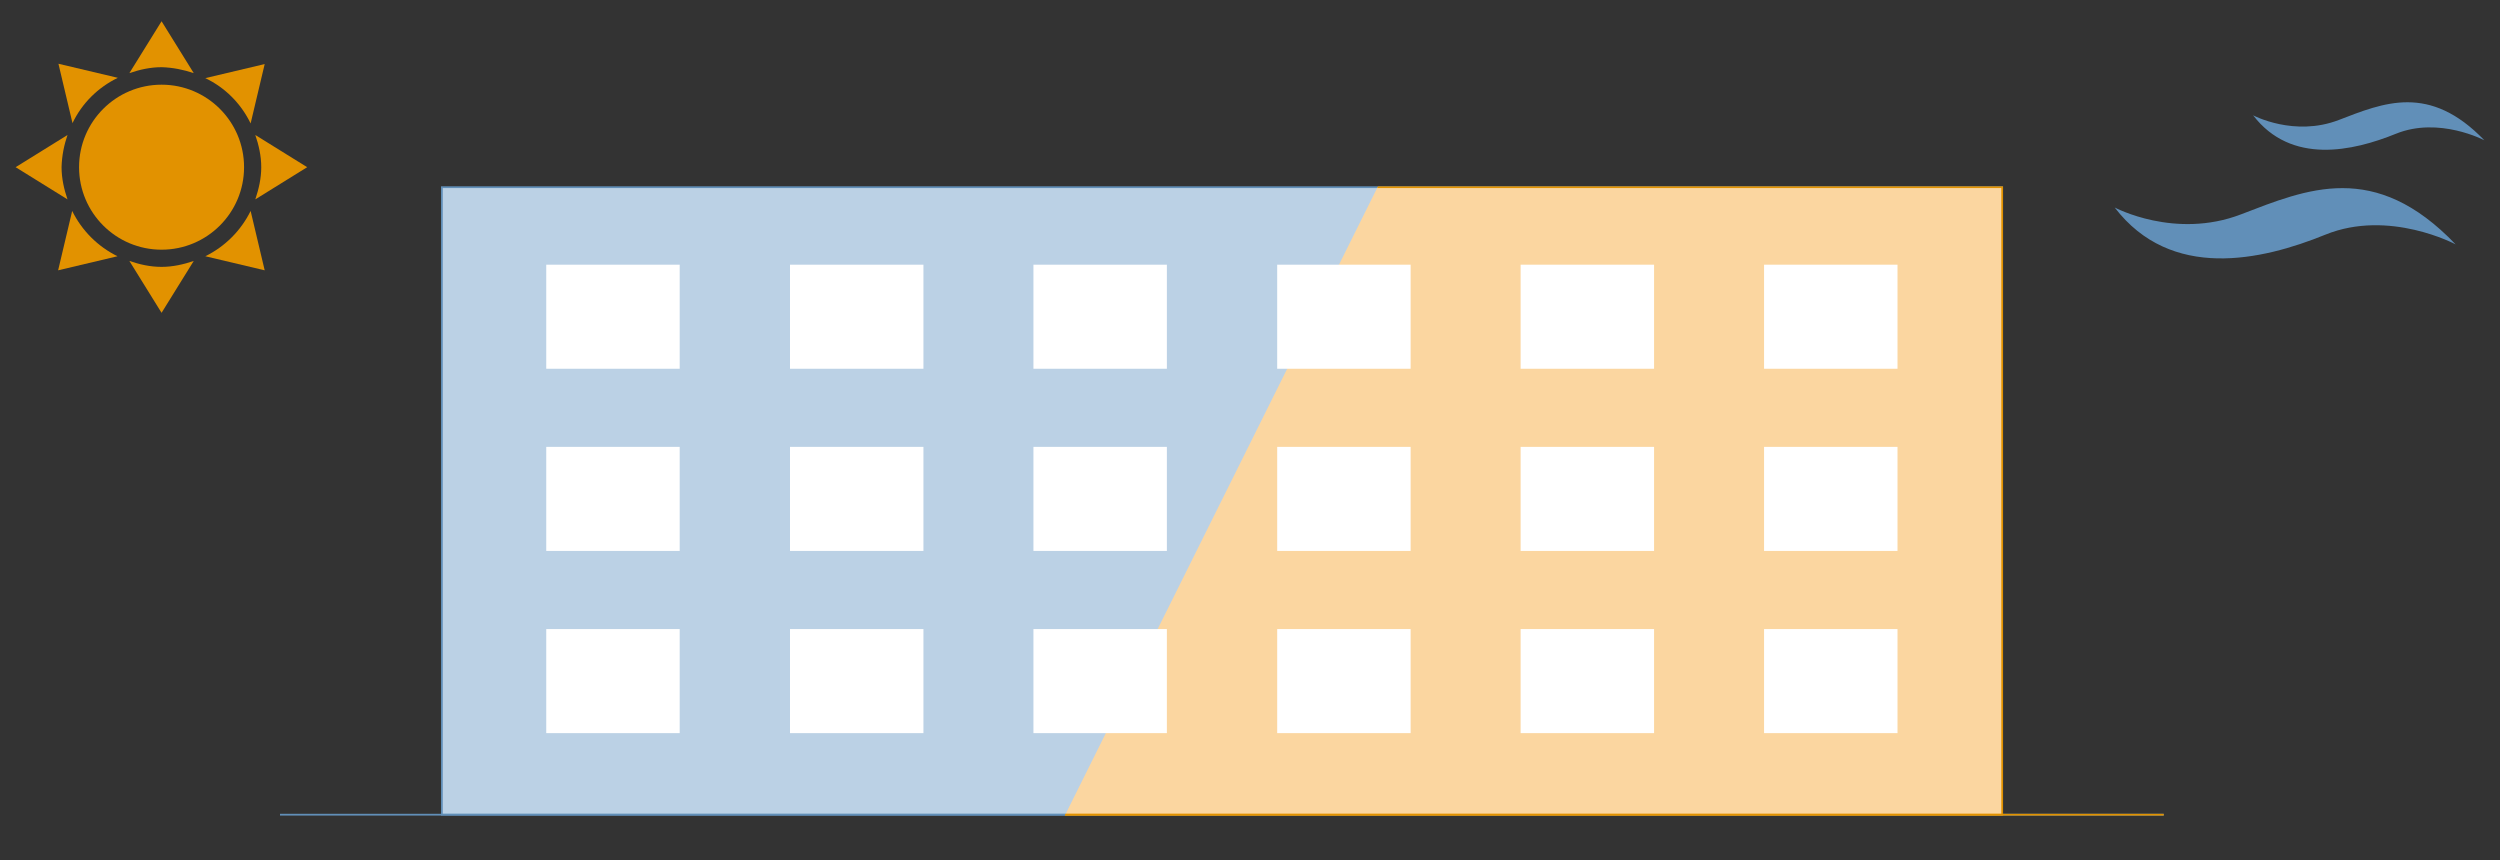
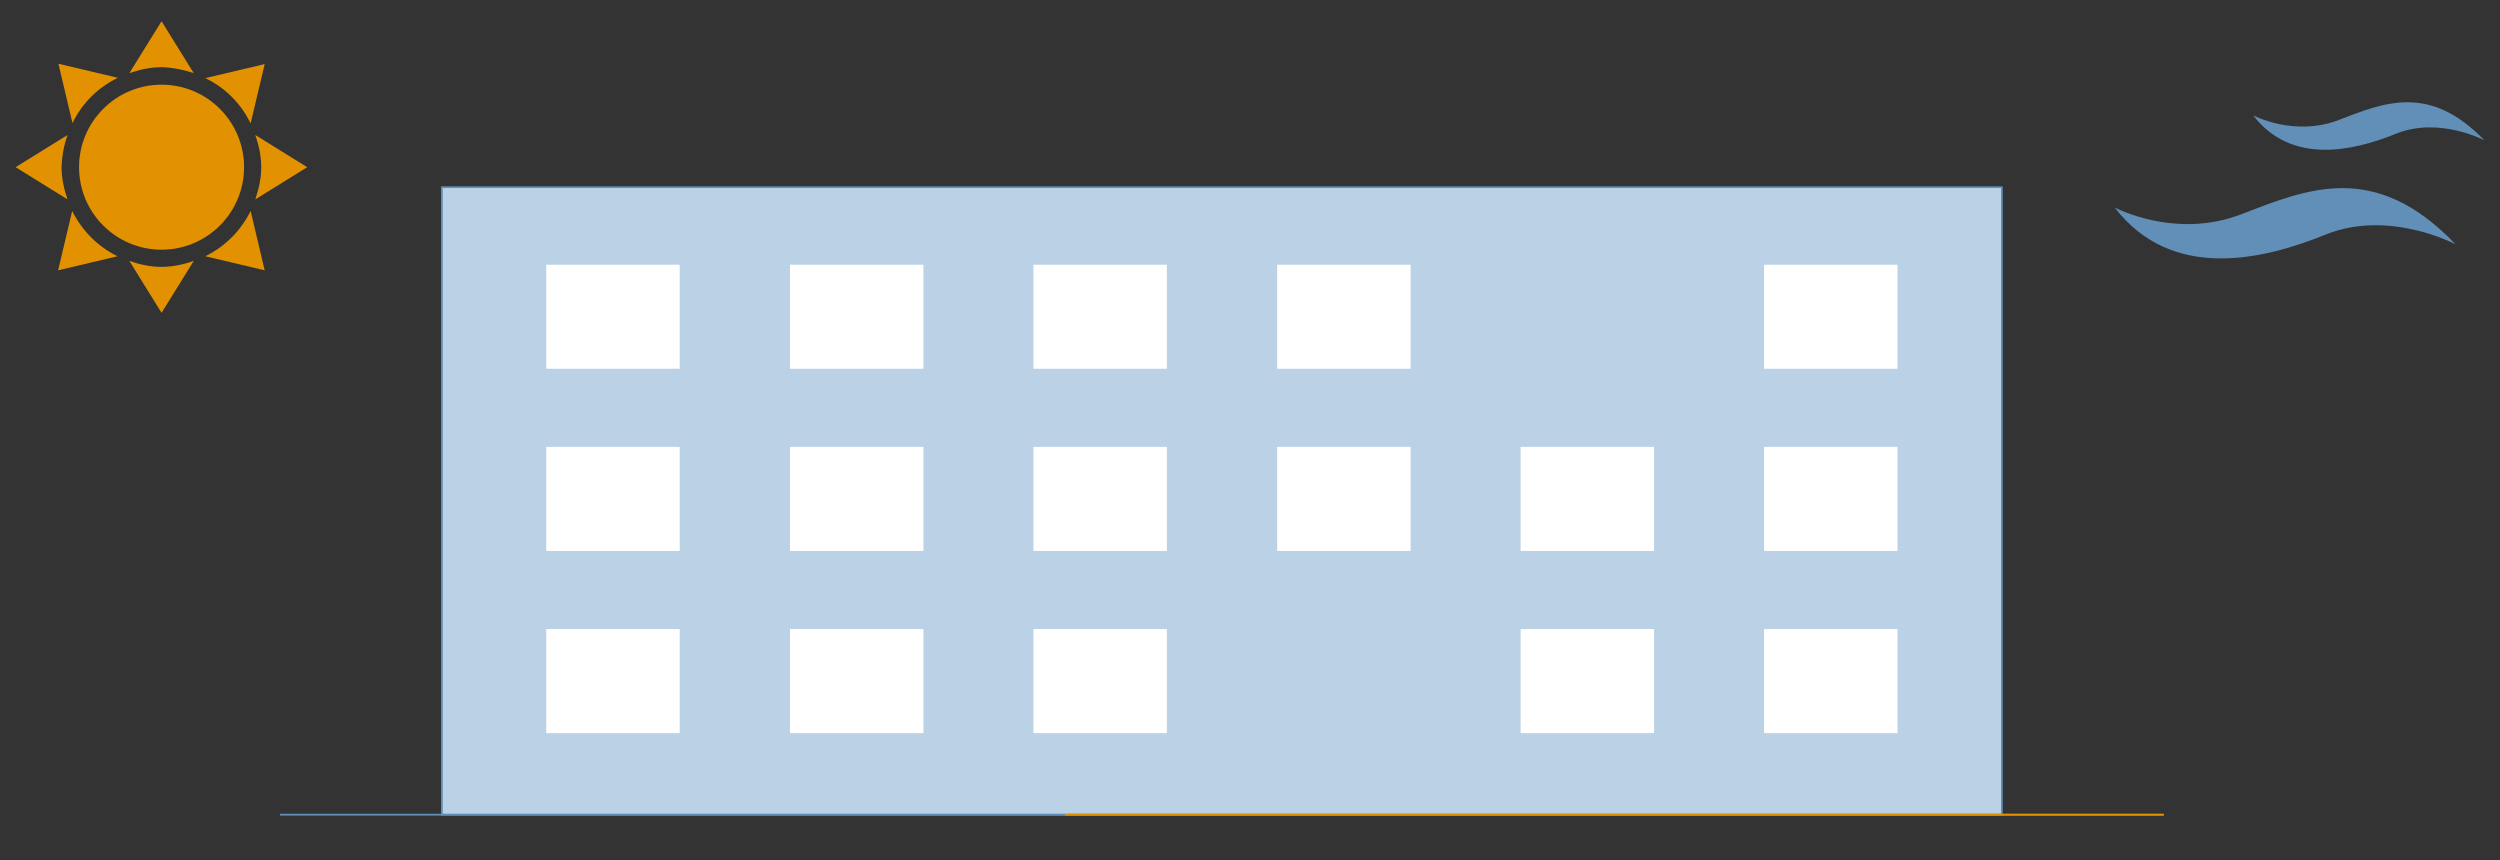
<svg xmlns="http://www.w3.org/2000/svg" xmlns:xlink="http://www.w3.org/1999/xlink" version="1.1" x="0px" y="0px" viewBox="0 0 800 275.3" style="enable-background:new 0 0 800 275.3;" xml:space="preserve">
  <rect x="0" y="0" width="800" height="275.3" fill="#333333" stroke="none" />
  <style type="text/css">
	.st0{fill:#BBD1E5;stroke:#618FB8;stroke-width:0.567;stroke-miterlimit:10;}
	.st1{clip-path:url(#SVGID_00000181072040345968064370000015677820771033964704_);}
	.st2{fill:#FBD6A0;stroke:#E29200;stroke-width:0.567;stroke-miterlimit:10;}
	.st3{fill:#FFFFFF;}
	.st4{fill:#E29200;}
	.st5{fill:#618FB8;}
	.st6{display:none;}
	.st7{display:inline;}
	.st8{fill:#DBDCDC;stroke:#FFFFFF;stroke-width:0.5;stroke-miterlimit:10;}
	.st9{fill:none;stroke:#8DC21F;stroke-width:0.567;stroke-miterlimit:10;}
	.st10{fill:none;stroke:#8DC21F;stroke-width:0.567;stroke-miterlimit:10;stroke-dasharray:1.412,0.847;}
	.st11{fill:none;stroke:#8DC21F;stroke-width:0.567;stroke-miterlimit:10;stroke-dasharray:1.388,0.833;}
	.st12{fill:#545252;}
	.st13{fill:#8DC21F;}
	.st14{fill:none;stroke:#FFFFFF;stroke-width:0.283;stroke-miterlimit:10;}
	.st15{opacity:0.7;}
</style>
  <g id="レイヤー_1">
    <g>
      <g>
        <g>
          <g>
            <rect x="141.4" y="59.9" class="st0" width="499.2" height="200.8" />
          </g>
          <line class="st0" x1="89.6" y1="260.7" x2="692.4" y2="260.7" />
        </g>
        <g>
          <defs>
            <polygon id="SVGID_1_" points="337.1,268.3 444.8,51.9 721.3,51.9 721.3,268.3      " />
          </defs>
          <clipPath id="SVGID_00000178897940562728794270000010867977279754262715_">
            <use xlink:href="#SVGID_1_" style="overflow:visible;" />
          </clipPath>
          <g style="clip-path:url(#SVGID_00000178897940562728794270000010867977279754262715_);">
-             <rect x="287.8" y="59.9" class="st2" width="352.9" height="200.8" />
            <line class="st2" x1="236" y1="260.7" x2="692.4" y2="260.7" />
          </g>
        </g>
        <g>
          <rect x="174.8" y="84.7" class="st3" width="42.7" height="33.3" />
          <rect x="252.8" y="84.7" class="st3" width="42.7" height="33.3" />
          <rect x="330.7" y="84.7" class="st3" width="42.7" height="33.3" />
          <rect x="408.7" y="84.7" class="st3" width="42.7" height="33.3" />
-           <rect x="486.6" y="84.7" class="st3" width="42.7" height="33.3" />
          <rect x="564.5" y="84.7" class="st3" width="42.7" height="33.3" />
        </g>
        <g>
          <rect x="174.8" y="143" class="st3" width="42.7" height="33.3" />
          <rect x="252.8" y="143" class="st3" width="42.7" height="33.3" />
          <rect x="330.7" y="143" class="st3" width="42.7" height="33.3" />
          <rect x="408.7" y="143" class="st3" width="42.7" height="33.3" />
          <rect x="486.6" y="143" class="st3" width="42.7" height="33.3" />
          <rect x="564.5" y="143" class="st3" width="42.7" height="33.3" />
        </g>
        <g>
          <rect x="174.8" y="201.3" class="st3" width="42.7" height="33.3" />
          <rect x="252.8" y="201.3" class="st3" width="42.7" height="33.3" />
          <rect x="330.7" y="201.3" class="st3" width="42.7" height="33.3" />
-           <rect x="408.7" y="201.3" class="st3" width="42.7" height="33.3" />
          <rect x="486.6" y="201.3" class="st3" width="42.7" height="33.3" />
          <rect x="564.5" y="201.3" class="st3" width="42.7" height="33.3" />
        </g>
      </g>
      <g>
        <circle class="st4" cx="51.7" cy="53.5" r="26.4" />
        <path class="st4" d="M37.7,24.9l-19-4.5l4.5,19C26.2,33.1,31.3,28,37.7,24.9z" />
        <path class="st4" d="M80.2,67.5C77.1,73.8,72,78.9,65.7,82l19,4.5L80.2,67.5z" />
        <path class="st4" d="M23.1,67.5l-4.5,19l19-4.5C31.3,78.9,26.2,73.8,23.1,67.5z" />
        <path class="st4" d="M80.2,39.5l4.5-19l-19,4.5C72,28,77.1,33.1,80.2,39.5z" />
        <path class="st4" d="M62,23.4L51.7,6.8L41.4,23.4c3.2-1.1,6.7-1.9,10.3-1.9C55.3,21.6,58.7,22.3,62,23.4z" />
        <path class="st4" d="M41.4,83.5l10.3,16.6L62,83.5c-3.2,1.1-6.7,1.9-10.3,1.9C48,85.4,44.6,84.6,41.4,83.5z" />
        <path class="st4" d="M21.6,43.2L5,53.5l16.6,10.3c-1.1-3.2-1.9-6.7-1.9-10.3C19.8,49.8,20.5,46.4,21.6,43.2z" />
        <path class="st4" d="M81.7,63.8l16.6-10.3L81.7,43.2c1.1,3.2,1.9,6.7,1.9,10.3C83.6,57.1,82.8,60.5,81.7,63.8z" />
      </g>
      <g>
        <path class="st5" d="M676.7,66.4c0,0,19.3,10.3,40.4,2.2c21.1-8.1,42.8-17.5,68.7,9.6c0,0-21.3-11.4-41.7-3.1     S694.7,89.9,676.7,66.4z" />
        <path class="st5" d="M721,36.9c0,0,13.1,7,27.4,1.5c14.3-5.5,29-11.8,46.6,6.5c0,0-14.5-7.7-28.3-2.1S733.2,52.8,721,36.9z" />
      </g>
    </g>
  </g>
  <g id="レイヤー_2" class="st6">
    <g class="st7">
      <g>
        <rect x="15.4" y="12.9" class="st8" width="243.1" height="58.2" />
        <rect x="15.4" y="71.1" class="st8" width="243.1" height="37.2" />
        <rect x="15.4" y="108.3" class="st8" width="243.1" height="46.9" />
        <rect x="15.4" y="155.2" class="st8" width="243.1" height="60" />
        <rect x="15.4" y="215.1" class="st8" width="243.1" height="58.2" />
      </g>
      <g>
        <rect x="299.2" y="146.8" class="st8" width="243.1" height="36.5" />
        <rect x="299.2" y="183.3" class="st8" width="243.1" height="46.3" />
        <rect x="299.2" y="229.5" class="st8" width="243.1" height="43.8" />
        <rect x="299.2" y="73.5" class="st8" width="243.1" height="46" />
        <g>
          <g>
            <polyline class="st9" points="302.1,16.5 302.1,15.8 302.8,15.8      " />
            <line class="st10" x1="303.6" y1="15.8" x2="538.2" y2="15.8" />
            <polyline class="st9" points="538.6,15.8 539.3,15.8 539.3,16.5      " />
            <line class="st11" x1="539.3" y1="17.3" x2="539.3" y2="70.2" />
            <polyline class="st9" points="539.3,70.6 539.3,71.3 538.6,71.3      " />
            <line class="st10" x1="537.8" y1="71.3" x2="303.2" y2="71.3" />
            <polyline class="st9" points="302.8,71.3 302.1,71.3 302.1,70.6      " />
            <line class="st11" x1="302.1" y1="69.8" x2="302.1" y2="16.9" />
          </g>
        </g>
        <rect x="299.2" y="119.6" class="st8" width="243.1" height="27.2" />
      </g>
      <g>
        <g>
          <path class="st12" d="M116.4,236.8c-0.6,0.8-3.4,4.6-4,5.3c-0.5,0.6-0.8,0.9-1,1.2c2.3-0.1,2.6-0.1,3.3-0.2      c-0.3-0.6-0.6-1-1-1.4l0.1-0.2c1.5,0.5,3.5,1.2,3.5,2.9c0,0.9-0.7,1.1-1,1.1c-0.7,0-1-0.8-1.1-1c-0.2-0.6-0.2-0.8-0.3-1      c-0.2,0.1-1.2,0.3-1.4,0.4c0,0.8,0,4.2,0,4.9c0,0.6,0.1,5.5,0.1,5.7c0,1.2-0.7,1.4-1.3,1.4c-0.7,0-0.7-0.5-0.7-1      c0-1.1,0.1-4.2,0.1-5.4c0-0.8,0.1-3.3,0-5.2c-0.5,0.1-3,0.8-3.5,0.9c-0.1,0.3-0.2,0.6-0.5,0.6c-0.2,0-0.3-0.2-0.3-0.5l-0.7-2.4      c1.2,0.3,2.6,0.3,4,0.3c1.3-2,3.8-7,4-8.8l2.3,1.4c0.2,0.1,0.3,0.2,0.3,0.4C117.5,236.6,117.4,236.6,116.4,236.8z M110.7,246.7      c0.3,0.1,0.5,0.2,0.5,0.4c0,0.3-0.3,0.4-0.6,0.5c-0.6,2-1.6,4.7-3.6,6.6l-0.1-0.1c1.5-3.4,1.7-6.7,1.7-7.1c0-0.3,0-0.6-0.1-0.8      L110.7,246.7z M113.6,233.5c-0.6,0.9-2.1,2.9-2.9,3.8c0.5,0.3,1.3,0.8,1.3,1.8c0,1-0.8,1.1-1,1.1c-0.6,0-0.9-0.5-1.4-1.4      c-0.1-0.2-0.7-1.2-2.2-2.3l0.1-0.2c0.6,0.1,1.7,0.2,2.7,0.8c0.7-1.5,1.7-4.1,1.6-5.6l2.5,1c0.1,0.1,0.3,0.2,0.3,0.4      C114.6,233.4,114.2,233.4,113.6,233.5z M116.6,251c-0.7,0-0.9-0.7-1.1-1.3c-0.5-1.7-0.6-2.1-1.3-2.9l0.2-0.2      c2.1,1.2,3.3,1.8,3.3,3.1C117.6,250.5,117.1,251,116.6,251z M129.5,241.9c-4.1-3.1-5.5-6.7-5.9-8.6h-0.2      c-2.6,5.3-4.3,7.4-6.7,9.2l-0.2-0.2c2.3-2.8,4.4-8.1,4.7-9.6c0.1-0.7,0.1-1,0.1-1.4l2.7,1c0.2,0.1,0.5,0.2,0.5,0.5      c0,0.3-0.4,0.4-0.6,0.5c0.9,2.1,4.2,5.5,8.2,6.8v0.2C131.7,240.3,130.2,240.7,129.5,241.9z M128.5,247.4c-0.1,0.5-0.1,1-0.1,1.2      c0,0.9,0.3,5.5,0.3,5.7c0,1-0.9,1.1-1.2,1.1c-0.8,0-0.8-0.7-0.8-1.2v-0.4h-5.9c0,0.7,0.1,1.6-1.3,1.6c-0.7,0-0.7-0.6-0.7-0.8      c0-0.2,0.1-4.6,0.1-5.4c0-1.9-0.1-2.9-0.2-4.5l2.3,1.4h5.3l0.7-0.8c0.2-0.2,0.3-0.3,0.5-0.3c0.1,0,0.3,0.2,0.5,0.3l1.1,0.9      c0.2,0.1,0.3,0.2,0.3,0.4C129.3,246.9,128.7,247.2,128.5,247.4z M127.1,242.4h-4.5c-0.7,0-2,0-3.2,0.2l-0.5-1.1      c1.8,0.2,3.7,0.2,4.1,0.2h1.3l0.9-1.2c0.2-0.2,0.3-0.3,0.4-0.3c0.1,0,0.3,0.2,0.5,0.3l1.2,1.1c0.2,0.2,0.3,0.3,0.3,0.4      C127.5,242.4,127.2,242.4,127.1,242.4z M126.7,246.8h-5.9v6.5h5.9V246.8z" />
          <path class="st12" d="M142.6,238.1c2.6,0.4,4,1.7,4,2.8c0,0.7-0.5,1.2-1,1.2c-0.6,0-0.7-0.2-1.5-1.6c-0.6-1.1-1-1.6-1.6-2.2      L142.6,238.1z M149.1,238.1c-0.2,1.1-1.2,5.3-1.4,6c-0.2,0.7-1.1,3.7-1.2,4.4c0,0.1-0.1,0.3-0.1,0.5c0,0.5,0.1,0.9,0.4,2      c0.5,1.4,0.7,2.1,0.7,2.7s-0.4,1.5-1.4,1.5c-0.9,0-1.2-0.7-1.2-1.8c0-0.3,0-1.7,0-2c0-2.4-0.7-2.9-2-3.4V248      c0.7-0.1,1.2-0.2,1.6-0.6c0.6-0.6,3.7-8.1,4.2-9.3L149.1,238.1z M145.2,231.9c2.7,0.3,4,1.4,4,2.7c0,0.5-0.3,1.3-1,1.3      c-0.7,0-0.9-0.3-1.4-1.5c-0.5-1-1.1-1.8-1.6-2.3L145.2,231.9z M162.9,245.7l0.6-0.5c0.2-0.2,0.4-0.3,0.5-0.3      c0.2,0,0.3,0.1,0.5,0.3l0.9,0.8c0.2,0.2,0.4,0.3,0.4,0.5c0,0.3-0.1,0.3-1,0.9c-0.6,5.2-1.2,8-5,8.1c-0.2-0.9-0.4-1.5-1.8-2.8      l0.1-0.1c0.8,0.2,1.8,0.5,2.7,0.5c0.6,0,0.9-0.3,1.2-0.8c0.6-1.7,1-4.3,1-5.7h-1.6c-0.9,3.2-4.2,7.6-9.9,9.2l0-0.1      c3.9-2.3,6.7-5.9,7.8-9.1h-1.8c-1.8,3.3-4.7,5.9-8.3,7.1l-0.1-0.1c4.3-3.2,5.7-6.1,6.1-7h-1.7c-2,2.2-4.1,3.2-4.8,3.6l0-0.1      c2.1-1.8,4.1-5.1,4.6-6.4h-0.6c-0.5,0-1.8,0-3.1,0.2l-0.5-1.1c1.4,0.1,2.7,0.2,4.1,0.2h10.5l0.9-1.2c0.1-0.2,0.3-0.3,0.4-0.3      c0.1,0,0.2,0.1,0.5,0.3l1.4,1.2c0.1,0.1,0.3,0.3,0.3,0.4c0,0.2-0.2,0.3-0.4,0.3h-10.9c-0.7,1.2-1.3,1.8-1.6,2.3H162.9z       M159.6,232.5l0.7-0.6c0.2-0.2,0.4-0.3,0.5-0.3s0.3,0.1,0.4,0.2l0.9,0.8c0.2,0.2,0.4,0.3,0.4,0.5c0,0.2-0.2,0.4-0.8,0.8      c0,0.4,0,1.8,0,3c0,0.5,0.1,2.9,0.1,3.6c0,0.8-0.6,1.2-1.3,1.2c-0.6,0-0.6-0.3-0.6-1.1h-5.7c0,0.6,0.1,1.4-1.2,1.4      c-0.6,0-0.7-0.3-0.7-0.7c0-0.1,0-0.4,0-0.6c0.1-1.1,0.1-3.7,0.1-4.7c0-2-0.1-3.5-0.3-4.7l2.5,1.3H159.6z M154.2,233.2v3h5.7v-3      H154.2z M154.2,236.8v3.1h5.7v-3.1H154.2z" />
        </g>
      </g>
      <g>
        <g>
          <path class="st12" d="M108.3,195.5c-0.6,0-1.1-0.5-1.1-1.1c0-0.6,0.1-0.6,1.2-1.7c0.5-0.5,1.3-1.6,1.6-2.7h0.1      c0.1,0.4,0.2,0.9,0.2,1.7C110.3,193.8,109.6,195.5,108.3,195.5z M116.4,174.6c0,3,0.1,7.6,0.1,10.4c0,0.3,0.1,1.5,0.1,1.7      c0,1-0.7,1.3-1.2,1.3c-0.7,0-0.7-0.4-0.7-1.2h-3.9c0,0.2,0,0.6,0,0.9c0,0.4,0,1.2-1.3,1.2c-0.3,0-0.6-0.1-0.6-0.7      c0-0.2,0-0.6,0-0.8c0.2-2.4,0.2-7.6,0.2-8.4c0-3.4,0-3.5-0.4-7.3l2.1,1.1h3.7l0.7-0.6c0.2-0.1,0.3-0.3,0.4-0.3      c0.1,0,0.3,0.1,0.4,0.3l1.2,1c0.1,0.1,0.2,0.2,0.2,0.3C117.4,174,117.3,174,116.4,174.6z M114.7,173.6h-3.9v5.8h3.9V173.6z       M114.7,180.1h-3.9v6.2h3.9V180.1z M116.1,195.2c-1.1,0-1.1-1.1-1.1-1.4c0-0.3,0.1-1.5,0.1-1.7c0-1.1-0.1-1.5-0.2-1.9l0.2-0.1      c1.7,1.8,2.3,2.4,2.3,3.7C117.3,194.8,116.6,195.2,116.1,195.2z M129.1,174.7c-0.6,3.3-1.2,5.5-3.8,5.8      c-0.1-1.3-1.3-2.3-1.6-2.5l0-0.1c0.6,0.2,1.6,0.3,1.8,0.3c1.3,0,1.6-3.3,1.7-4.6h-3.9c-0.6,3.7-3.4,6.6-6,7.4l-0.1-0.2      c2.8-2.1,3.9-5.9,4.1-7.3c-1.6,0-2.2,0.1-2.8,0.2l-0.5-1.1c1.7,0.1,3.3,0.2,4.1,0.2h5.2l0.5-0.4c0.1-0.1,0.3-0.2,0.4-0.2      c0.1,0,0.3,0.1,0.4,0.2l1.2,1.1c0.1,0.1,0.2,0.2,0.2,0.3C130,174.3,129.3,174.6,129.1,174.7z M128.6,182.9c0,0.3,0,0.7,0,1.3      c0,0.5,0.1,3,0.1,3.2c0,1-0.6,1.3-1.3,1.3c-0.6,0-0.6-0.5-0.6-0.9H121c0.1,0.8-0.6,1.1-1.2,1.1c-0.4,0-0.6-0.3-0.6-0.7      c0-0.2,0.1-1,0.1-1.2c0-1,0-1.8,0-2.7c0-1.1-0.1-3.3-0.1-3.5l2,0.9h5.3l0.6-0.6c0.2-0.2,0.3-0.2,0.4-0.2c0.1,0,0.3,0.1,0.5,0.2      l0.9,0.7c0.2,0.1,0.2,0.3,0.2,0.4C129.2,182.3,129.1,182.5,128.6,182.9z M122.8,195.1c-0.9,0-1.1-0.8-1.2-2      c-0.1-0.5-0.3-1.7-0.9-3.1l0.1-0.1c2,1,3.2,2.5,3.2,3.7C124,194,123.9,195.1,122.8,195.1z M126.7,182.2H121v4.9h5.7V182.2z       M129.5,195.1c-0.9,0-1.2-1.2-1.4-2c-0.3-1.2-0.8-2.4-1.4-3.2l0.1-0.1c3.7,1.6,3.9,3.7,3.9,4      C130.7,194.4,130.3,195.1,129.5,195.1z" />
          <path class="st12" d="M150.6,173.2l0.7-0.8c0.1-0.1,0.3-0.2,0.4-0.2c0.1,0,0.3,0.1,0.4,0.2l1.2,0.9c0.2,0.2,0.4,0.3,0.4,0.5      c0,0.2-0.3,0.3-1,0.8c0,0.5,0,8,0,9.1c0,0.6,0.1,3.3,0.1,3.9c0,0.4-0.1,0.6-0.3,0.8c-0.3,0.2-0.8,0.3-1.1,0.3      c-0.4,0-0.6-0.3-0.6-0.6c0-0.2,0.1-1.3,0.1-1.5h-4.5v2c0,0.9-0.9,1.2-1.3,1.2c-0.6,0-0.8-0.4-0.8-0.9c0-0.5,0.2-2.4,0.2-2.7      c0.2-4.7,0.2-9.7,0.2-10.1c0-1.7-0.1-2.9-0.3-4.2l2.3,1.3H150.6z M146.2,173.8v5.5h4.5v-5.5H146.2z M146.2,180v5.9h4.5V180      H146.2z M156.7,185.8c-1,5.2-4.2,7.9-8.9,9.5l-0.1-0.2c2.1-1.2,4.6-3.3,6.1-6.3c1-2.1,1.4-4.2,1.4-10.5c0-1.7,0-5.3-0.3-6.7      l2.2,1.2h5.6l0.8-0.8c0.1-0.1,0.2-0.2,0.3-0.2c0.1,0,0.3,0.1,0.4,0.2l1.5,1.1c0.1,0.1,0.2,0.2,0.2,0.4c0,0.3-0.4,0.6-1.1,0.9      c0,2.2,0,7.2,0,8.4c0,0.8,0.1,8.3,0.1,8.8c0,1.8,0,2.8-1.6,3.6c-0.5,0.3-1.2,0.5-1.8,0.5c-0.7-2-2.5-2.6-2.7-2.7v-0.1      c1.2,0.1,2,0.2,2.5,0.2c1.3,0,1.6-0.1,1.6-1.2v-5.9H156.7z M163.1,185.2v-5.5h-6c-0.1,3.8-0.2,4.8-0.3,5.5H163.1z M163.1,179      v-5.6h-6v5.6H163.1z" />
        </g>
      </g>
      <g>
        <g>
          <path class="st12" d="M112.5,131c0,1.7,0.2,7.7,0.2,8.9c0,0.9,0,2.7-2.7,3.2c-0.3-1.4-2.2-2.5-3-2.8l0-0.1      c0.6,0.1,2,0.2,2.7,0.2c1,0,1,0,1-0.8v-7.3c-1.7,1-1.8,1.2-2.4,1.5c-0.2,0.6-0.3,0.8-0.6,0.8c-0.1,0-0.2-0.1-0.3-0.3l-1.2-2.4      c0.7,0.1,1.3,0.1,4.5-1.1v-6.2h-1.1c-0.5,0-1.4,0-2.3,0.2l-0.5-1c1.5,0.1,2.9,0.1,3.2,0.1h0.7v-2c0-1-0.2-1.7-0.8-3.3l2.9,1      c0.3,0.1,0.4,0.2,0.4,0.3c0,0.2-0.1,0.3-0.8,0.9c0,0.7,0,1,0,3.1h0.5l0.5-0.7c0.1-0.2,0.3-0.3,0.4-0.3c0.2,0,0.4,0.1,0.5,0.3      l0.7,0.8c0.1,0.1,0.3,0.2,0.3,0.4c0,0.2-0.2,0.3-0.4,0.3h-2.5v5.4c0.5-0.2,2.6-1.1,3-1.3l0.1,0.1      C115,129.2,114.2,129.9,112.5,131z M131.1,134.6h-8.8c0.7,1.8,3.6,5.5,8.7,5.8v0.1c-1.6,0.8-1.9,1.4-2.4,2.1      c-3.7-1.9-5.9-4.7-6.7-8h-0.1c-0.6,2.3-1.9,6.9-8.6,8v-0.1c4.8-2.1,6.2-5,6.9-7.9H117c-0.7,0-2,0-3.2,0.2l-0.5-1.1      c1.2,0.1,1.7,0.1,2.7,0.2c0-4,0-4.4-0.1-8.3c-0.9,0.7-1.2,0.9-1.7,1.1l-0.1-0.1c0.9-1,4.9-5.9,4.7-8.2l2.3,0.9      c0.1,0.1,0.3,0.2,0.3,0.3c0,0.2-0.2,0.3-0.8,0.6l-0.4,0.5h2.9l0.7-0.6c0.2-0.2,0.3-0.2,0.5-0.2c0.2,0,0.3,0.1,0.4,0.2l1.2,0.9      c0.1,0.1,0.2,0.2,0.2,0.3c0,0.4-0.3,0.5-1,0.7c-0.7,0.6-0.9,0.8-2.9,2.7h3.7l0.8-0.7c0.1-0.1,0.3-0.2,0.5-0.2      c0.1,0,0.3,0.1,0.4,0.2l1.1,0.9c0.1,0.1,0.2,0.2,0.2,0.3c0,0.2-0.1,0.3-0.9,0.9c0,0.5,0,0.9,0,4.4v3.5h0.7l0.6-1.1      c0.1-0.1,0.3-0.3,0.4-0.3c0.2,0,0.3,0.1,0.5,0.3l1,1.1c0.1,0.1,0.3,0.3,0.3,0.4C131.5,134.6,131.3,134.6,131.1,134.6z       M119.7,121.4c-1.2,1.6-1.7,2.2-2.4,3l0.4,0.3h4c0.4-0.6,0.5-0.7,1.6-3.2H119.7z M126.4,125.3h-2.7c0,0.5,0,3,0,3.1      c0,0.2,0.2,0.3,0.4,0.3c0.6,0,0.7-0.3,0.9-1.5h0.2c0.1,0.2,0.2,0.9,0.6,1.2c0.2,0.2,0.4,0.4,0.4,0.7c0,0.9-1.2,1.1-2.1,1.1      c-1.4,0-2-0.4-2-1.5c0-0.5,0.1-2.9,0.1-3.5h-2.1l1,0.1c0.2,0,0.3,0.1,0.3,0.3c0,0.2-0.2,0.3-0.4,0.4c-0.1,1-0.4,3.3-3.3,4.8      l0-0.1c1.2-0.9,1.8-3.4,1.7-5.5h-1.8v8.7h2.6c0.1-0.3,0.1-1,0.1-1.7c0-0.8-0.1-1.2-0.2-1.6l2.6,0.8c0.2,0.1,0.3,0.1,0.3,0.3      c0,0.3-0.2,0.5-0.7,0.8c-0.1,0.8-0.2,1-0.2,1.4h4.4V125.3z" />
          <path class="st12" d="M165.1,123.1h-16.3c-1,1.6-3.3,5-6.6,7l-0.2-0.2c3.1-2.9,5.9-9.1,6.1-10c0.2-0.8,0.2-1.2,0.2-1.7l2.7,1.1      c0.1,0.1,0.4,0.2,0.4,0.4c0,0.3-0.4,0.4-1,0.6c-0.3,0.6-0.6,1.2-1.2,2.1h12.1l1.2-1.4c0.2-0.2,0.2-0.3,0.4-0.3s0.3,0.1,0.5,0.3      l1.8,1.5c0.1,0.1,0.3,0.2,0.3,0.4C165.5,123.1,165.3,123.1,165.1,123.1z M156.6,132.8c-0.1,0-0.7,0.1-0.8,0.1      c-0.6,0.9-1.1,1.8-2.1,2.9c0.5,0.4,2.9,2.1,2.9,3.8c0,0.6-0.5,1-0.9,1c-0.7,0-1-0.5-1.4-1.3c-0.1-0.2-0.7-1-1.7-2.1      c-2.3,2.2-5.3,4.7-10.1,5.8l0-0.2c3.3-1.7,6.4-4,8.9-6.8c-2.1-1.8-3.4-2.5-4.1-2.9l0-0.2c1,0.2,2.7,0.6,5,1.8      c2-2.7,2-3.5,2.1-4.3l2.5,1.5c0.2,0.1,0.3,0.2,0.3,0.4C157,132.7,156.8,132.8,156.6,132.8z M166,143c-0.8,0-2.8-0.8-4.3-2.7      c-2.2-2.9-2.3-7.9-2.3-10.1h-10.8c-0.6,0-2,0-3.1,0.2l-0.5-1.1c2.2,0.2,3.8,0.2,4.1,0.2h9.9l1.1-1.2c0.2-0.2,0.3-0.3,0.4-0.3      c0.1,0,0.2,0.1,0.3,0.2l1.3,1.1c0.1,0.1,0.2,0.2,0.2,0.3c0,0.4-0.7,0.6-1.1,0.8c-0.1,4,0.4,6.1,1.6,8c0.1,0.1,0.7,1.1,1.3,1.1      c0.2,0,0.3-0.1,0.5-0.3c0.9-1.3,1.4-2.5,1.7-3.2l0.2,0.1c-0.1,1-0.4,3.4-0.4,4.1c0,0.3,0.1,0.7,0.2,1c0.1,0.2,0.3,0.7,0.3,0.9      C166.8,142.8,166.3,143,166,143z M161.2,126.7h-9c-0.5,0-1.8,0-3.1,0.2l-0.5-1.1c1.7,0.1,3.3,0.2,4.1,0.2h5.3l1.1-1.3      c0.2-0.2,0.2-0.3,0.4-0.3c0.1,0,0.4,0.2,0.5,0.3l1.4,1.3c0.2,0.2,0.3,0.2,0.3,0.4C161.6,126.7,161.4,126.7,161.2,126.7z" />
        </g>
      </g>
      <g>
        <g>
          <path class="st12" d="M115.4,81.9c-0.3,0.6-0.5,1.1-2.3,5.2c-0.3,0.7-2.1,4-2.3,4.7c-0.2,0.7-0.2,1.1-0.2,1.3      c0,0.7,0.1,1.2,0.6,2.6c0.3,1.2,0.4,1.7,0.4,2.1c0,1.6-1.3,1.7-1.4,1.7c-0.6,0-1.4-0.6-1.4-1.6c0-0.5,0.3-2.9,0.3-3.4      c0-0.9-0.3-2.5-2.2-3.1v-0.2c0.5-0.1,1.8-0.1,2.4-0.8c0.8-0.8,4.2-5.9,5.8-8.8L115.4,81.9z M107.7,80.1c1,0.1,4.7,0.7,4.7,3.2      c0,1-0.8,1.2-1.2,1.2c-0.7,0-0.9-0.3-1.4-1.6c-0.2-0.6-1.1-2-2.3-2.7L107.7,80.1z M131.5,86.6c-1.2,0.5-1.5,1-2.1,2      c-4.4-2.4-6.8-5.6-8-8.3l-0.2,0c-1.9,2.9-4.9,6.2-7.8,8.1l-0.2-0.1c2.4-2.9,5.8-7.2,6.5-10.3l2.1,1.3c0.4,0.2,0.5,0.4,0.5,0.6      c0,0.3-0.3,0.4-0.5,0.5c2,2.8,6.4,5.9,9.7,6.1V86.6z M120.7,92.3c0,1.5,0,2.9,0.1,4.4c0,0.7,0.1,4.6,0.1,4.7      c0,0.6-0.2,1.5-1.3,1.5c-0.3,0-0.9-0.1-0.9-0.9c0-0.5,0.1-2.7,0.1-3.2c0.1-1.9,0.1-2.4,0.1-6.4h-1.9c-0.7,0-2,0-3.2,0.3      l-0.5-1.1c1.8,0.2,3.7,0.2,4.1,0.2h7.6l0.8-0.8c0.1-0.1,0.3-0.3,0.4-0.3c0.1,0,0.3,0.1,0.4,0.2l1.1,0.8c0.2,0.1,0.4,0.3,0.4,0.6      c0,0.3-0.2,0.5-1,0.9c0.1,2.2,0.1,2.6,0.1,3.5c0,2.3,0,3.5-3.2,4.2c-0.3-1-0.7-1.9-2.1-2.7l0-0.2c1,0.2,2.3,0.2,2.6,0.2      c0.5,0,0.7-0.1,0.7-1c0-1,0.1-3.7,0-4.8H120.7z M121.9,87.9l0.8-1c0.1-0.1,0.2-0.3,0.4-0.3c0.2,0,0.3,0.2,0.5,0.3l1.2,1      c0.1,0.1,0.2,0.3,0.2,0.4c0,0.2-0.2,0.3-0.4,0.3h-4.5c-0.7,0-2,0-3.2,0.2l-0.5-1.1c1.7,0.1,3.3,0.2,4.1,0.2H121.9z" />
          <path class="st12" d="M160.6,83.5l0.7-0.7c0.2-0.2,0.3-0.3,0.5-0.3c0.2,0,0.3,0.1,0.5,0.2l0.9,0.7c0.2,0.2,0.4,0.4,0.4,0.5      c0,0.2-0.2,0.4-0.8,0.8c0,0.5,0.1,2.8,0.1,3.2c0,1.2-1.2,1.2-1.3,1.2c-0.6,0-0.6-0.3-0.6-0.9h-13.6c0,3.5-0.1,9.6-4.8,13.6      l-0.1-0.1c2.3-3.5,3.1-8.1,3.1-13c0-1.6-0.1-4.8-0.5-6.2l2.5,1.1H160.6z M162,80l1-1.3c0.2-0.2,0.2-0.3,0.4-0.3      c0.1,0,0.3,0.1,0.5,0.3l1.7,1.3c0.2,0.1,0.3,0.2,0.3,0.4c0,0.2-0.2,0.3-0.4,0.3h-18.3c-0.3,0-1.9,0-3.2,0.3l-0.5-1.1      c1.8,0.1,3.6,0.2,4.1,0.2H162z M162.9,91.5l1-1.4c0.2-0.2,0.2-0.3,0.4-0.3c0.2,0,0.3,0.1,0.5,0.3l1.4,1.3      c0.1,0.1,0.2,0.3,0.2,0.4c0,0.1-0.2,0.3-0.4,0.3h-11.2l1.1,0.5c0.2,0.1,0.4,0.2,0.4,0.4c0,0.2-0.2,0.4-0.8,0.7      c-0.3,0.7-0.3,0.9-0.5,1.1h6.1l0.7-0.8c0.2-0.2,0.3-0.3,0.5-0.3c0.1,0,0.3,0.1,0.5,0.3l1,0.8c0.2,0.1,0.3,0.3,0.3,0.4      c0,0.1-0.1,0.3-0.3,0.4c-0.3,0.2-0.5,0.3-0.8,0.5c-0.1,0.5-0.6,2.6-0.7,3c-0.3,1-1.2,3.7-5.2,3.5c-0.1-1.7-1.4-2.6-1.7-2.8      l0.1-0.2c1.6,0.6,3,0.8,3.4,0.8c1,0,1.4-0.8,1.8-2.3c0.3-1.4,0.5-2,0.6-2.7h-6.5c-0.6,1.3-2.9,6.3-9.7,7l0-0.2      c1.5-0.6,4.1-1.7,6.1-4.1c1.9-2.3,2.5-4.8,2.5-5.7c0-0.2,0-0.3,0-0.4h-2.1c-0.5,0-1.9,0-3.2,0.2l-0.5-1.1      c1.7,0.1,3.3,0.2,4.1,0.2h2.4c-0.1-2.1-0.2-2.5-0.4-3.1l2.5,0.6c0.3,0.1,0.5,0.2,0.5,0.4c0,0.2-0.2,0.4-0.7,0.7      c0,0.4-0.1,0.7,0,1.4H162.9z M147.4,84.2c0,0.1,0,2.9,0,3.3h13.5v-3.3H147.4z" />
        </g>
      </g>
      <g>
        <g>
          <path class="st12" d="M114.6,33.6c0,0.9,0,4.9,0,5.7c0,2.2,0.1,5.8,0.1,8c0,0.6,0,1.8-1.3,1.8c-0.7,0-0.7-0.6-0.6-1.5h-3      c0,0.2,0.1,0.8,0.1,1.2c0,0.5,0,1.6-1.4,1.6c-0.5,0-0.7-0.3-0.7-0.8c0-0.5,0.1-2.6,0.1-3c0.1-2.4,0.1-6.9,0.1-9.4      c0-2.7,0-3.1-0.1-4.8c0-0.2-0.1-1-0.1-1.2l2.2,1.1h2.7l0.6-0.7c0.1-0.1,0.3-0.3,0.4-0.3c0.2,0,0.3,0.1,0.5,0.2l0.9,0.7      c0.1,0.1,0.2,0.3,0.2,0.5C115.3,33,115.1,33.3,114.6,33.6z M112.8,32.9h-3v6.7h3V32.9z M112.8,40.2h-3v6.7h3V40.2z M129.7,53.4      c-1.2-0.3-3.4-0.9-5.9-3c-2.7,2.5-5.7,3.2-7.5,3.5v-0.2c2.5-1,4.6-2.5,6.4-4.5c-0.3-0.4-1.5-1.8-2.1-3.7c-0.5,1.1-3,6-8.3,7.5      v-0.2c3.9-2.2,6.5-6.1,7.7-10.5h-1.5c-0.3,0-1.8,0-3.2,0.2l-0.5-1.1c1.8,0.2,3.6,0.2,4.1,0.2h1.2c0.2-0.9,0.3-1.8,0.5-3h-0.8      c-0.7,0-2,0-3.2,0.2l-0.5-1.1c1.8,0.2,3.7,0.2,4.1,0.2h6.4l0.9-1.2c0.1-0.2,0.3-0.3,0.4-0.3c0.2,0,0.3,0.2,0.5,0.3l1.2,1.2      c0.2,0.1,0.3,0.3,0.3,0.4c0,0.2-0.2,0.3-0.4,0.3h-6.8c-0.3,1.7-0.5,2.5-0.7,3h5.7l0.9-1.3c0.1-0.2,0.3-0.3,0.4-0.3      c0.1,0,0.3,0.2,0.5,0.3l1.5,1.3c0.1,0.1,0.3,0.2,0.3,0.4c0,0.3-0.2,0.3-0.4,0.3h-9.1c-0.3,1-0.6,1.7-0.9,2.4h4.2l0.6-0.6      c0.1-0.1,0.3-0.3,0.4-0.3c0.1,0,0.2,0.1,0.5,0.2l1.2,0.9c0.2,0.1,0.3,0.3,0.3,0.5c0,0.3-0.3,0.5-1.1,0.7c-1,1.4-1.6,2.2-2.5,3.2      c3.1,1.8,5.7,1.8,6.9,1.7v0.2C130.4,52.3,130.2,52.6,129.7,53.4z M127.2,31.5c-0.2,0.1-0.3,0.1-0.5,0.1c-4.1,0.9-7.1,1-8.6,1      c-0.9,0-1.6,0-2-0.1v-0.2c4.9-0.5,8.9-2.3,9.1-2.4c0.5-0.2,0.7-0.4,1.1-0.8l1.7,1.5c0.2,0.2,0.3,0.3,0.3,0.5      C128.2,31.4,128,31.6,127.2,31.5z M118.5,37.3c-0.7,0-0.9-0.5-1.2-1.8c-0.4-1.3-0.7-1.8-1-2.2l0.1-0.2c1,0.3,3,1.7,3,3.1      C119.4,36.9,118.9,37.3,118.5,37.3z M123.4,36.9c-0.8,0-1.1-0.8-1.4-1.6c-0.4-1.2-0.8-1.7-1.2-2.2l0.2-0.1      c0.9,0.3,3.2,1.3,3.2,3C124.3,36.4,124.1,36.9,123.4,36.9z M120.9,45.4c0.6,1.4,1.7,2.4,2.5,3.1c0.5-0.6,1.4-1.7,1.9-3.1H120.9z       M129.1,34c-2.6,2.6-2.9,2.8-3.7,3.5l-0.1-0.2c1.9-3.1,2.2-4.7,2.4-5.6l2,1.3c0.2,0.1,0.3,0.3,0.3,0.4      C130,33.7,129.7,33.9,129.1,34z" />
          <path class="st12" d="M160.6,34.8l0.7-0.7c0.2-0.2,0.3-0.3,0.5-0.3c0.2,0,0.3,0.1,0.5,0.2l0.9,0.7c0.2,0.2,0.4,0.4,0.4,0.5      c0,0.2-0.2,0.4-0.8,0.8c0,0.5,0.1,2.8,0.1,3.2c0,1.2-1.2,1.2-1.3,1.2c-0.6,0-0.6-0.3-0.6-0.9h-13.6c0,3.5-0.1,9.6-4.8,13.6      l-0.1-0.1c2.3-3.5,3.1-8.1,3.1-13c0-1.6-0.1-4.8-0.5-6.2l2.5,1.1H160.6z M162,31.2l1-1.3c0.2-0.2,0.2-0.3,0.4-0.3      c0.1,0,0.3,0.1,0.5,0.3l1.7,1.3c0.2,0.1,0.3,0.2,0.3,0.4c0,0.2-0.2,0.3-0.4,0.3h-18.3c-0.3,0-1.9,0-3.2,0.3l-0.5-1.1      c1.8,0.1,3.6,0.2,4.1,0.2H162z M162.9,42.7l1-1.4c0.2-0.2,0.2-0.3,0.4-0.3c0.2,0,0.3,0.1,0.5,0.3l1.4,1.3      c0.1,0.1,0.2,0.3,0.2,0.4c0,0.1-0.2,0.3-0.4,0.3h-11.2l1.1,0.5c0.2,0.1,0.4,0.2,0.4,0.4c0,0.2-0.2,0.4-0.8,0.7      c-0.3,0.7-0.3,0.9-0.5,1.1h6.1l0.7-0.8c0.2-0.2,0.3-0.3,0.5-0.3c0.1,0,0.3,0.1,0.5,0.3l1,0.8c0.2,0.1,0.3,0.3,0.3,0.4      c0,0.1-0.1,0.3-0.3,0.4c-0.3,0.2-0.5,0.3-0.8,0.5c-0.1,0.5-0.6,2.6-0.7,3c-0.3,1-1.2,3.7-5.2,3.5c-0.1-1.7-1.4-2.6-1.7-2.8      l0.1-0.2c1.6,0.6,3,0.8,3.4,0.8c1,0,1.4-0.8,1.8-2.3c0.3-1.4,0.5-2,0.6-2.7h-6.5c-0.6,1.3-2.9,6.3-9.7,7l0-0.2      c1.5-0.6,4.1-1.7,6.1-4.1c1.9-2.3,2.5-4.8,2.5-5.7c0-0.2,0-0.3,0-0.4h-2.1c-0.5,0-1.9,0-3.2,0.2l-0.5-1.1      c1.7,0.1,3.3,0.2,4.1,0.2h2.4c-0.1-2.1-0.2-2.5-0.4-3.1l2.5,0.6c0.3,0.1,0.5,0.2,0.5,0.4c0,0.2-0.2,0.4-0.7,0.7      c0,0.4-0.1,0.7,0,1.4H162.9z M147.4,35.4c0,0.1,0,2.9,0,3.3h13.5v-3.3H147.4z" />
        </g>
      </g>
      <g>
        <path class="st12" d="M400.2,244.8c-0.6,0.8-3.4,4.6-4,5.3c-0.5,0.6-0.8,0.9-1,1.2c2.3-0.1,2.6-0.1,3.3-0.2c-0.3-0.6-0.6-1-1-1.4     l0.1-0.2c1.5,0.5,3.5,1.2,3.5,2.9c0,0.9-0.7,1.1-1,1.1c-0.7,0-1-0.8-1.1-1c-0.2-0.6-0.2-0.8-0.3-1c-0.2,0.1-1.2,0.3-1.4,0.4     c0,0.8,0,4.2,0,4.9c0,0.6,0.1,5.5,0.1,5.7c0,1.2-0.7,1.4-1.3,1.4c-0.7,0-0.7-0.5-0.7-1c0-1.1,0.1-4.2,0.1-5.4     c0-0.8,0.1-3.3,0-5.2c-0.5,0.1-3,0.8-3.5,0.9c-0.1,0.3-0.2,0.6-0.5,0.6c-0.2,0-0.3-0.2-0.3-0.5l-0.7-2.4c1.2,0.3,2.6,0.3,4,0.3     c1.3-2,3.8-7,4-8.8l2.3,1.4c0.2,0.1,0.3,0.2,0.3,0.4C401.3,244.6,401.2,244.7,400.2,244.8z M394.5,254.7c0.3,0.1,0.5,0.2,0.5,0.4     c0,0.3-0.3,0.4-0.6,0.5c-0.6,2-1.6,4.7-3.6,6.6l-0.1-0.1c1.5-3.4,1.7-6.7,1.7-7.1c0-0.3,0-0.6-0.1-0.8L394.5,254.7z M397.3,241.6     c-0.6,0.9-2.1,2.9-2.9,3.8c0.5,0.3,1.3,0.8,1.3,1.8c0,1-0.8,1.1-1,1.1c-0.6,0-0.9-0.5-1.4-1.4c-0.1-0.2-0.7-1.2-2.2-2.3l0.1-0.2     c0.6,0.1,1.7,0.2,2.7,0.8c0.7-1.5,1.7-4.1,1.6-5.6l2.5,1c0.1,0.1,0.3,0.2,0.3,0.4C398.4,241.4,398,241.5,397.3,241.6z      M400.3,259.1c-0.7,0-0.9-0.7-1.1-1.3c-0.5-1.7-0.6-2.1-1.3-2.9l0.2-0.2c2.1,1.2,3.3,1.8,3.3,3.1     C401.4,258.6,400.9,259.1,400.3,259.1z M413.2,249.9c-4.1-3.1-5.5-6.7-5.9-8.6h-0.2c-2.6,5.3-4.3,7.4-6.7,9.2l-0.2-0.2     c2.3-2.8,4.4-8.1,4.7-9.6c0.1-0.7,0.1-1,0.1-1.4l2.7,1c0.2,0.1,0.5,0.2,0.5,0.5c0,0.3-0.4,0.4-0.6,0.5c0.9,2.1,4.2,5.5,8.2,6.8     v0.2C415.4,248.3,414,248.7,413.2,249.9z M412.3,255.4c-0.1,0.5-0.1,1-0.1,1.2c0,0.9,0.3,5.5,0.3,5.7c0,1-0.9,1.1-1.2,1.1     c-0.8,0-0.8-0.7-0.8-1.2v-0.4h-5.9c0,0.7,0.1,1.6-1.3,1.6c-0.7,0-0.7-0.6-0.7-0.8c0-0.2,0.1-4.6,0.1-5.4c0-1.9-0.1-2.9-0.2-4.5     l2.3,1.4h5.3l0.7-0.8c0.2-0.2,0.3-0.3,0.5-0.3c0.1,0,0.3,0.2,0.5,0.3l1.1,0.9c0.2,0.1,0.3,0.2,0.3,0.4     C413,254.9,412.5,255.3,412.3,255.4z M410.8,250.5h-4.5c-0.7,0-2,0-3.2,0.2l-0.5-1.1c1.8,0.2,3.7,0.2,4.1,0.2h1.3l0.9-1.2     c0.2-0.2,0.3-0.3,0.4-0.3c0.1,0,0.3,0.2,0.5,0.3l1.2,1.1c0.2,0.2,0.3,0.3,0.3,0.4C411.2,250.4,411,250.5,410.8,250.5z      M410.4,254.8h-5.9v6.5h5.9V254.8z" />
        <path class="st12" d="M426.4,246.1c2.6,0.4,4,1.7,4,2.8c0,0.7-0.5,1.2-1,1.2c-0.6,0-0.7-0.2-1.5-1.6c-0.6-1.1-1-1.6-1.6-2.2     L426.4,246.1z M432.9,246.2c-0.2,1.1-1.2,5.3-1.4,6c-0.2,0.7-1.1,3.7-1.2,4.4c0,0.1-0.1,0.3-0.1,0.5c0,0.5,0.1,0.9,0.4,2     c0.5,1.4,0.7,2.1,0.7,2.7s-0.4,1.5-1.4,1.5s-1.2-0.7-1.2-1.8c0-0.3,0-1.7,0-2c0-2.4-0.7-2.9-2-3.4V256c0.7-0.1,1.2-0.2,1.6-0.6     c0.6-0.6,3.7-8.1,4.2-9.3L432.9,246.2z M429,239.9c2.7,0.3,4,1.4,4,2.7c0,0.5-0.3,1.3-1,1.3c-0.7,0-0.9-0.3-1.4-1.5     c-0.5-1-1.1-1.8-1.6-2.3L429,239.9z M446.6,253.7l0.6-0.5c0.2-0.2,0.4-0.3,0.5-0.3c0.2,0,0.3,0.1,0.5,0.3l0.9,0.8     c0.2,0.2,0.4,0.3,0.4,0.5c0,0.3-0.1,0.3-1,0.9c-0.6,5.2-1.2,8-5,8.1c-0.2-0.9-0.4-1.5-1.8-2.8l0.1-0.1c0.8,0.2,1.8,0.5,2.7,0.5     c0.6,0,0.9-0.3,1.2-0.8c0.6-1.7,1-4.3,1-5.7h-1.6c-0.9,3.2-4.2,7.6-9.9,9.2l0-0.1c3.9-2.3,6.7-5.9,7.8-9.1h-1.8     c-1.8,3.3-4.7,5.9-8.3,7.1l-0.1-0.1c4.3-3.2,5.7-6.1,6.1-7h-1.7c-2,2.2-4.1,3.2-4.8,3.6l0-0.1c2.1-1.8,4.1-5.1,4.6-6.4h-0.6     c-0.5,0-1.8,0-3.1,0.2l-0.5-1.1c1.4,0.1,2.7,0.2,4.1,0.2h10.5l0.9-1.2c0.1-0.2,0.3-0.3,0.4-0.3c0.1,0,0.2,0.1,0.5,0.3l1.4,1.2     c0.1,0.1,0.3,0.3,0.3,0.4c0,0.2-0.2,0.3-0.4,0.3h-10.9c-0.7,1.2-1.3,1.8-1.6,2.3H446.6z M443.3,240.5l0.7-0.6     c0.2-0.2,0.4-0.3,0.5-0.3c0.1,0,0.3,0.1,0.4,0.2l0.9,0.8c0.2,0.2,0.4,0.3,0.4,0.5c0,0.2-0.2,0.4-0.8,0.8c0,0.4,0,1.8,0,3     c0,0.5,0.1,2.9,0.1,3.6c0,0.8-0.6,1.2-1.3,1.2c-0.6,0-0.6-0.3-0.6-1.1H438c0,0.6,0.1,1.4-1.2,1.4c-0.6,0-0.8-0.3-0.8-0.7     c0-0.1,0-0.4,0-0.6c0.1-1.1,0.1-3.7,0.1-4.7c0-2-0.1-3.5-0.3-4.7l2.5,1.3H443.3z M438,241.2v3h5.7v-3H438z M438,244.9v3.1h5.7     v-3.1H438z" />
      </g>
      <g>
        <path class="st12" d="M392,217.7c-0.6,0-1.1-0.5-1.1-1.1c0-0.6,0.1-0.6,1.2-1.7c0.5-0.5,1.3-1.6,1.6-2.7h0.1     c0.1,0.4,0.2,0.9,0.2,1.7C394.1,216,393.3,217.7,392,217.7z M400.2,196.8c0,3,0.1,7.6,0.1,10.4c0,0.3,0.1,1.5,0.1,1.7     c0,1-0.7,1.3-1.2,1.3c-0.7,0-0.7-0.4-0.7-1.2h-3.9c0,0.2,0,0.6,0,0.9c0,0.4,0,1.2-1.3,1.2c-0.3,0-0.6-0.1-0.6-0.7     c0-0.2,0-0.6,0-0.8c0.2-2.4,0.2-7.6,0.2-8.4c0-3.4,0-3.5-0.4-7.3l2.1,1.1h3.7l0.7-0.6c0.2-0.1,0.3-0.3,0.4-0.3     c0.1,0,0.3,0.1,0.4,0.3l1.2,1c0.1,0.1,0.2,0.2,0.2,0.3C401.1,196.2,401,196.2,400.2,196.8z M398.5,195.8h-3.9v5.8h3.9V195.8z      M398.5,202.3h-3.9v6.2h3.9V202.3z M399.8,217.4c-1.1,0-1.1-1.1-1.1-1.4c0-0.3,0.1-1.5,0.1-1.7c0-1.1-0.1-1.5-0.2-1.9l0.2-0.1     c1.7,1.8,2.3,2.4,2.3,3.7C401.1,217,400.4,217.4,399.8,217.4z M412.8,196.9c-0.6,3.3-1.2,5.5-3.8,5.8c-0.1-1.3-1.3-2.3-1.6-2.5     l0-0.1c0.6,0.2,1.6,0.3,1.8,0.3c1.3,0,1.6-3.3,1.7-4.6h-3.9c-0.6,3.7-3.4,6.6-6,7.4L401,203c2.8-2.1,3.9-5.9,4.1-7.3     c-1.6,0-2.2,0.1-2.8,0.2l-0.5-1.1c1.7,0.1,3.3,0.2,4.1,0.2h5.2l0.5-0.4c0.1-0.1,0.3-0.2,0.4-0.2c0.1,0,0.3,0.1,0.4,0.2l1.2,1.1     c0.1,0.1,0.2,0.2,0.2,0.3C413.8,196.4,413.1,196.7,412.8,196.9z M412.3,205.1c0,0.3,0,0.7,0,1.3c0,0.5,0.1,3,0.1,3.2     c0,1-0.6,1.3-1.3,1.3c-0.6,0-0.6-0.5-0.6-0.9h-5.7c0.1,0.8-0.6,1.1-1.2,1.1c-0.4,0-0.6-0.3-0.6-0.7c0-0.2,0.1-1,0.1-1.2     c0-1,0-1.8,0-2.7c0-1.1-0.1-3.3-0.1-3.5l2,0.9h5.3l0.6-0.6c0.2-0.2,0.3-0.2,0.4-0.2c0.1,0,0.3,0.1,0.5,0.2l0.9,0.7     c0.2,0.1,0.2,0.3,0.2,0.4C413,204.5,412.8,204.6,412.3,205.1z M406.6,217.3c-0.9,0-1.1-0.8-1.2-2c-0.1-0.5-0.3-1.7-0.9-3.1     l0.1-0.1c2,1,3.2,2.5,3.2,3.7C407.7,216.1,407.7,217.3,406.6,217.3z M410.5,204.4h-5.7v4.9h5.7V204.4z M413.3,217.3     c-0.9,0-1.2-1.2-1.4-2c-0.3-1.2-0.8-2.4-1.4-3.2l0.1-0.1c3.7,1.6,3.9,3.7,3.9,4C414.4,216.6,414.1,217.3,413.3,217.3z" />
-         <path class="st12" d="M434.3,195.4l0.7-0.8c0.1-0.1,0.3-0.2,0.4-0.2c0.1,0,0.3,0.1,0.4,0.2l1.2,0.9c0.2,0.2,0.4,0.3,0.4,0.5     c0,0.2-0.3,0.3-1,0.8c0,0.5,0,8,0,9.1c0,0.6,0.1,3.3,0.1,3.9c0,0.4-0.1,0.6-0.3,0.8c-0.3,0.2-0.8,0.3-1.1,0.3     c-0.4,0-0.6-0.3-0.6-0.6c0-0.2,0.1-1.3,0.1-1.5H430v2c0,0.9-0.9,1.2-1.3,1.2c-0.6,0-0.8-0.4-0.8-0.9c0-0.5,0.2-2.4,0.2-2.7     c0.2-4.7,0.2-9.7,0.2-10.1c0-1.7-0.1-2.9-0.3-4.2l2.3,1.3H434.3z M430,196v5.5h4.5V196H430z M430,202.2v5.9h4.5v-5.9H430z      M440.4,208c-1,5.2-4.2,7.9-8.9,9.5l-0.1-0.2c2.1-1.2,4.6-3.3,6.1-6.3c1-2.1,1.4-4.2,1.4-10.5c0-1.7,0-5.3-0.3-6.7l2.2,1.2h5.6     l0.8-0.8c0.1-0.1,0.2-0.2,0.3-0.2c0.1,0,0.3,0.1,0.4,0.2l1.5,1.1c0.1,0.1,0.2,0.2,0.2,0.4c0,0.3-0.4,0.6-1.1,0.9     c0,2.2,0,7.2,0,8.4c0,0.8,0.1,8.3,0.1,8.8c0,1.8,0,2.8-1.6,3.6c-0.5,0.3-1.2,0.5-1.8,0.5c-0.7-2-2.5-2.6-2.7-2.7v-0.1     c1.2,0.1,2,0.2,2.5,0.2c1.3,0,1.6-0.1,1.6-1.2V208H440.4z M446.8,207.3v-5.5h-6c-0.1,3.8-0.2,4.8-0.3,5.5H446.8z M446.8,201.2     v-5.6h-6v5.6H446.8z" />
      </g>
      <g>
        <path class="st12" d="M396.2,164c0,1.7,0.2,7.7,0.2,8.9c0,0.9,0,2.7-2.7,3.2c-0.3-1.4-2.2-2.5-3-2.8l0-0.1c0.6,0.1,2,0.2,2.7,0.2     c1,0,1,0,1-0.8v-7.3c-1.7,1-1.8,1.2-2.4,1.5c-0.2,0.6-0.3,0.8-0.6,0.8c-0.1,0-0.2-0.1-0.3-0.3l-1.2-2.4c0.7,0.1,1.3,0.1,4.5-1.1     v-6.2h-1.1c-0.5,0-1.4,0-2.3,0.2l-0.5-1c1.5,0.1,2.9,0.1,3.2,0.1h0.7v-2c0-1-0.2-1.7-0.8-3.3l2.9,1c0.3,0.1,0.4,0.2,0.4,0.3     c0,0.2-0.1,0.3-0.8,0.9c0,0.8,0,1,0,3.1h0.5l0.5-0.7c0.1-0.2,0.3-0.3,0.4-0.3c0.2,0,0.4,0.1,0.5,0.3l0.7,0.8     c0.1,0.1,0.3,0.2,0.3,0.4c0,0.2-0.2,0.3-0.4,0.3h-2.5v5.4c0.5-0.2,2.6-1.1,3-1.3l0.1,0.1C398.8,162.1,397.9,162.8,396.2,164z      M414.9,167.6h-8.8c0.7,1.8,3.6,5.5,8.7,5.8v0.1c-1.6,0.8-1.9,1.4-2.4,2.1c-3.7-1.9-5.9-4.7-6.7-8h-0.1c-0.6,2.3-1.9,6.9-8.6,8     v-0.1c4.8-2.1,6.2-5,6.9-7.9h-3.1c-0.7,0-2,0-3.2,0.2l-0.5-1.1c1.2,0.1,1.7,0.1,2.7,0.2c0-4,0-4.4-0.1-8.3     c-0.9,0.7-1.2,0.9-1.7,1.1l-0.1-0.1c0.9-1,4.9-5.9,4.7-8.2l2.3,0.9c0.1,0.1,0.3,0.2,0.3,0.3c0,0.2-0.2,0.3-0.8,0.6l-0.4,0.5h2.9     l0.7-0.6c0.2-0.2,0.3-0.2,0.5-0.2c0.2,0,0.3,0.1,0.4,0.2l1.2,0.9c0.1,0.1,0.2,0.2,0.2,0.3c0,0.4-0.3,0.5-1,0.7     c-0.7,0.6-0.9,0.8-2.9,2.7h3.7l0.8-0.7c0.1-0.1,0.3-0.2,0.5-0.2c0.1,0,0.3,0.1,0.4,0.2l1.1,0.9c0.1,0.1,0.2,0.2,0.2,0.3     c0,0.2-0.1,0.3-0.9,0.9c0,0.5,0,0.9,0,4.4v3.5h0.7l0.6-1.1c0.1-0.1,0.3-0.3,0.4-0.3c0.2,0,0.3,0.1,0.5,0.3l1,1.1     c0.1,0.1,0.3,0.3,0.3,0.4C415.3,167.5,415,167.6,414.9,167.6z M403.5,154.4c-1.2,1.6-1.7,2.2-2.4,3l0.4,0.3h4     c0.4-0.6,0.5-0.8,1.6-3.2H403.5z M410.1,158.2h-2.7c0,0.5,0,3,0,3.1c0,0.2,0.2,0.3,0.4,0.3c0.6,0,0.7-0.3,0.9-1.5h0.2     c0.1,0.2,0.2,0.9,0.6,1.2c0.2,0.2,0.4,0.4,0.4,0.7c0,0.9-1.2,1.1-2.1,1.1c-1.4,0-2-0.4-2-1.5c0-0.5,0.1-2.9,0.1-3.5h-2.1l1,0.1     c0.2,0,0.3,0.1,0.3,0.3c0,0.2-0.2,0.3-0.4,0.4c-0.1,1-0.4,3.3-3.3,4.8l0-0.1c1.2-0.9,1.8-3.4,1.7-5.5h-1.8v8.7h2.6     c0.1-0.3,0.1-1,0.1-1.7c0-0.8-0.1-1.2-0.2-1.6l2.6,0.8c0.2,0.1,0.3,0.1,0.3,0.3c0,0.3-0.2,0.5-0.8,0.8c-0.1,0.8-0.2,1-0.2,1.4     h4.4V158.2z" />
-         <path class="st12" d="M448.9,156.1h-16.3c-1,1.6-3.3,5-6.6,7l-0.2-0.2c3.1-2.9,5.9-9.1,6.1-10c0.2-0.8,0.2-1.2,0.2-1.7l2.7,1.1     c0.1,0.1,0.4,0.2,0.4,0.4c0,0.3-0.4,0.4-1,0.6c-0.3,0.6-0.6,1.2-1.2,2.1h12.1l1.2-1.4c0.2-0.2,0.2-0.3,0.4-0.3     c0.2,0,0.3,0.1,0.5,0.3l1.8,1.5c0.1,0.1,0.3,0.2,0.3,0.4C449.3,156,449,156.1,448.9,156.1z M440.3,165.8c-0.1,0-0.7,0.1-0.8,0.1     c-0.6,0.9-1.1,1.8-2.1,2.9c0.5,0.4,2.9,2.1,2.9,3.8c0,0.6-0.5,1-0.9,1c-0.7,0-1-0.5-1.4-1.3c-0.1-0.2-0.7-1-1.7-2.1     c-2.3,2.2-5.3,4.7-10.1,5.8l0-0.2c3.3-1.7,6.4-4,8.9-6.8c-2.1-1.8-3.4-2.5-4.1-2.9l0-0.2c1,0.2,2.7,0.6,5,1.8     c2-2.7,2-3.5,2.1-4.3l2.5,1.5c0.2,0.1,0.3,0.2,0.3,0.4C440.7,165.7,440.5,165.8,440.3,165.8z M449.8,175.9     c-0.8,0-2.8-0.8-4.3-2.7c-2.2-2.9-2.3-7.9-2.3-10.1h-10.8c-0.6,0-2,0-3.1,0.2l-0.5-1.1c2.2,0.2,3.8,0.2,4.1,0.2h9.9l1.1-1.2     c0.2-0.2,0.3-0.3,0.4-0.3c0.1,0,0.2,0.1,0.3,0.2l1.3,1.1c0.1,0.1,0.2,0.2,0.2,0.3c0,0.4-0.7,0.6-1.1,0.8c-0.1,4,0.4,6.1,1.6,8     c0.1,0.1,0.7,1.1,1.3,1.1c0.2,0,0.3-0.1,0.5-0.3c0.9-1.3,1.4-2.5,1.7-3.2l0.2,0.1c-0.1,1-0.4,3.4-0.4,4.1c0,0.3,0.1,0.7,0.2,1     c0.1,0.2,0.3,0.7,0.3,0.9C450.6,175.7,450.1,175.9,449.8,175.9z M445,159.7h-9c-0.5,0-1.8,0-3.1,0.2l-0.5-1.1     c1.7,0.1,3.3,0.2,4.1,0.2h5.3l1.1-1.3c0.2-0.2,0.2-0.3,0.4-0.3c0.1,0,0.4,0.2,0.5,0.3l1.4,1.3c0.2,0.2,0.3,0.2,0.3,0.4     C445.4,159.6,445.2,159.7,445,159.7z" />
      </g>
      <g>
        <path class="st12" d="M399.1,123.8c-0.3,0.6-0.5,1.1-2.3,5.2c-0.3,0.7-2.1,4-2.3,4.7c-0.2,0.7-0.2,1.1-0.2,1.3     c0,0.7,0.1,1.2,0.6,2.6c0.3,1.2,0.4,1.7,0.4,2.1c0,1.6-1.3,1.7-1.4,1.7c-0.6,0-1.4-0.6-1.4-1.6c0-0.5,0.3-2.9,0.3-3.4     c0-0.9-0.3-2.5-2.2-3.1v-0.2c0.5-0.1,1.8-0.1,2.4-0.8c0.8-0.8,4.2-5.9,5.8-8.8L399.1,123.8z M391.5,122c1,0.1,4.7,0.7,4.7,3.2     c0,1-0.8,1.2-1.2,1.2c-0.7,0-0.9-0.3-1.4-1.6c-0.2-0.6-1.1-2-2.3-2.7L391.5,122z M415.3,128.5c-1.2,0.5-1.5,1-2.1,2     c-4.4-2.4-6.8-5.6-8-8.3l-0.2,0c-1.9,2.9-4.9,6.2-7.8,8.1l-0.2-0.1c2.4-2.9,5.8-7.2,6.5-10.3l2.1,1.3c0.4,0.2,0.5,0.4,0.5,0.6     c0,0.3-0.3,0.4-0.5,0.5c2,2.8,6.4,5.9,9.7,6.1V128.5z M404.4,134.2c0,1.5,0,2.9,0.1,4.4c0,0.8,0.1,4.6,0.1,4.7     c0,0.6-0.2,1.5-1.3,1.5c-0.3,0-0.9-0.1-0.9-0.9c0-0.5,0.1-2.7,0.1-3.2c0.1-1.9,0.1-2.4,0.1-6.4h-1.9c-0.7,0-2,0-3.2,0.3l-0.5-1.1     c1.8,0.2,3.7,0.2,4.1,0.2h7.6l0.8-0.8c0.1-0.1,0.3-0.3,0.4-0.3c0.1,0,0.3,0.1,0.4,0.2l1.1,0.8c0.2,0.1,0.4,0.3,0.4,0.6     c0,0.3-0.2,0.5-1,0.9c0.1,2.2,0.1,2.6,0.1,3.5c0,2.3,0,3.5-3.2,4.2c-0.3-1-0.7-1.9-2.1-2.7l0-0.2c1,0.2,2.3,0.2,2.6,0.2     c0.5,0,0.7-0.1,0.7-1c0-1,0.1-3.7,0-4.8H404.4z M405.6,129.8l0.8-1c0.1-0.1,0.2-0.3,0.4-0.3c0.2,0,0.3,0.2,0.5,0.3l1.2,1     c0.1,0.1,0.2,0.3,0.2,0.4c0,0.2-0.2,0.3-0.4,0.3h-4.5c-0.7,0-2,0-3.2,0.2l-0.5-1.1c1.7,0.1,3.3,0.2,4.1,0.2H405.6z" />
        <path class="st12" d="M444.4,125.4l0.7-0.7c0.2-0.2,0.3-0.3,0.5-0.3c0.2,0,0.3,0.1,0.5,0.2l0.9,0.7c0.2,0.2,0.4,0.4,0.4,0.5     c0,0.2-0.2,0.4-0.8,0.8c0,0.5,0.1,2.8,0.1,3.2c0,1.2-1.2,1.2-1.3,1.2c-0.6,0-0.6-0.3-0.6-0.9h-13.5c0,3.5-0.1,9.6-4.8,13.6     l-0.1-0.1c2.3-3.5,3.1-8.1,3.1-13c0-1.6-0.1-4.8-0.5-6.2l2.5,1.1H444.4z M445.8,121.8l1-1.3c0.2-0.2,0.2-0.3,0.4-0.3     c0.1,0,0.3,0.1,0.5,0.3l1.7,1.3c0.2,0.1,0.3,0.2,0.3,0.4c0,0.2-0.2,0.3-0.4,0.3h-18.3c-0.3,0-1.9,0-3.2,0.3l-0.5-1.1     c1.8,0.1,3.6,0.2,4.1,0.2H445.8z M446.7,133.3l1-1.4c0.2-0.2,0.2-0.3,0.4-0.3c0.2,0,0.3,0.1,0.5,0.3l1.4,1.3     c0.1,0.1,0.2,0.3,0.2,0.4c0,0.1-0.2,0.3-0.4,0.3h-11.2l1.1,0.5c0.2,0.1,0.4,0.2,0.4,0.4c0,0.2-0.2,0.4-0.8,0.7     c-0.3,0.7-0.3,0.9-0.5,1.1h6.1l0.7-0.8c0.2-0.2,0.3-0.3,0.5-0.3c0.1,0,0.3,0.1,0.5,0.3l1,0.8c0.2,0.1,0.3,0.3,0.3,0.4     c0,0.1-0.1,0.3-0.3,0.4c-0.3,0.2-0.5,0.3-0.8,0.5c-0.1,0.5-0.6,2.6-0.8,3c-0.3,1-1.2,3.7-5.2,3.5c-0.1-1.7-1.4-2.6-1.7-2.8     l0.1-0.2c1.6,0.6,3,0.8,3.4,0.8c1,0,1.4-0.8,1.8-2.3c0.3-1.4,0.5-2,0.6-2.7h-6.5c-0.6,1.3-2.9,6.3-9.7,7l0-0.2     c1.5-0.6,4.1-1.7,6.1-4.1c1.9-2.3,2.5-4.8,2.5-5.7c0-0.2,0-0.3,0-0.4h-2.1c-0.5,0-1.9,0-3.2,0.2l-0.5-1.1     c1.7,0.1,3.3,0.2,4.1,0.2h2.4c-0.1-2.1-0.2-2.5-0.4-3.1l2.5,0.6c0.3,0.1,0.5,0.2,0.5,0.4c0,0.2-0.2,0.4-0.7,0.7     c0,0.4-0.1,0.7,0,1.4H446.7z M431.2,126c0,0.1,0,2.9,0,3.3h13.5V126H431.2z" />
      </g>
      <g>
        <path class="st12" d="M398.4,88c0,0.9,0,4.9,0,5.7c0,2.2,0.1,5.8,0.1,8c0,0.6,0,1.8-1.3,1.8c-0.7,0-0.7-0.6-0.6-1.5h-3     c0,0.2,0.1,0.8,0.1,1.2c0,0.5,0,1.6-1.4,1.6c-0.5,0-0.7-0.3-0.7-0.8c0-0.5,0.1-2.6,0.1-3c0.1-2.4,0.1-6.9,0.1-9.4     c0-2.7,0-3.1-0.1-4.8c0-0.2-0.1-1-0.1-1.2l2.2,1.1h2.7L397,86c0.1-0.1,0.3-0.3,0.4-0.3c0.2,0,0.3,0.1,0.5,0.2l0.9,0.7     c0.1,0.1,0.2,0.3,0.2,0.5C399.1,87.4,398.8,87.7,398.4,88z M396.6,87.3h-3v6.7h3V87.3z M396.6,94.6h-3v6.7h3V94.6z M413.4,107.8     c-1.2-0.3-3.4-0.9-5.9-3c-2.7,2.5-5.7,3.2-7.5,3.5v-0.2c2.5-1,4.6-2.5,6.4-4.5c-0.3-0.4-1.5-1.8-2.1-3.7c-0.5,1.1-3,6-8.3,7.5     v-0.2c3.9-2.2,6.5-6.1,7.7-10.5h-1.5c-0.3,0-1.8,0-3.2,0.2l-0.5-1.1c1.8,0.2,3.6,0.2,4.1,0.2h1.2c0.2-0.9,0.3-1.8,0.5-3h-0.8     c-0.7,0-2,0-3.2,0.2l-0.5-1.1c1.8,0.2,3.7,0.2,4.1,0.2h6.4l0.9-1.2c0.1-0.2,0.3-0.3,0.4-0.3c0.2,0,0.3,0.2,0.5,0.3l1.2,1.2     c0.2,0.1,0.3,0.3,0.3,0.4c0,0.2-0.2,0.3-0.4,0.3h-6.8c-0.3,1.7-0.5,2.5-0.7,3h5.7l0.9-1.3c0.1-0.2,0.3-0.3,0.4-0.3     c0.1,0,0.3,0.2,0.5,0.3l1.5,1.3c0.1,0.1,0.3,0.2,0.3,0.4c0,0.3-0.2,0.3-0.4,0.3h-9.1c-0.3,1-0.6,1.7-0.9,2.4h4.2l0.6-0.6     c0.1-0.1,0.3-0.3,0.4-0.3s0.2,0.1,0.5,0.2l1.2,0.9c0.2,0.1,0.3,0.3,0.3,0.5c0,0.3-0.3,0.5-1.1,0.7c-1,1.4-1.6,2.2-2.5,3.2     c3.1,1.8,5.7,1.8,6.9,1.7v0.2C414.2,106.7,414,106.9,413.4,107.8z M411,85.8c-0.2,0.1-0.3,0.1-0.5,0.1c-4.1,0.9-7.1,1-8.6,1     c-0.9,0-1.6,0-2-0.1v-0.2c4.9-0.5,8.9-2.3,9.1-2.4c0.5-0.2,0.7-0.4,1.1-0.8l1.7,1.5c0.2,0.2,0.3,0.3,0.3,0.5     C411.9,85.8,411.7,85.9,411,85.8z M402.2,91.6c-0.7,0-0.9-0.5-1.2-1.8c-0.4-1.3-0.7-1.8-1-2.2l0.1-0.2c1,0.3,3,1.7,3,3.1     C403.2,91.3,402.7,91.6,402.2,91.6z M407.2,91.3c-0.8,0-1.1-0.8-1.4-1.6c-0.4-1.2-0.8-1.7-1.2-2.2l0.2-0.1c0.9,0.3,3.2,1.3,3.2,3     C408.1,90.8,407.8,91.3,407.2,91.3z M404.7,99.7c0.6,1.4,1.7,2.4,2.5,3.1c0.5-0.6,1.4-1.7,1.9-3.1H404.7z M412.8,88.4     c-2.6,2.6-2.9,2.8-3.7,3.5l-0.1-0.2c1.9-3.1,2.2-4.7,2.4-5.6l2,1.3c0.2,0.1,0.3,0.3,0.3,0.4C413.8,88.1,413.4,88.2,412.8,88.4z" />
        <path class="st12" d="M444.4,89.1l0.7-0.7c0.2-0.2,0.3-0.3,0.5-0.3c0.2,0,0.3,0.1,0.5,0.2L447,89c0.2,0.2,0.4,0.4,0.4,0.5     c0,0.2-0.2,0.4-0.8,0.8c0,0.5,0.1,2.8,0.1,3.2c0,1.2-1.2,1.2-1.3,1.2c-0.6,0-0.6-0.3-0.6-0.9h-13.5c0,3.5-0.1,9.6-4.8,13.6     l-0.1-0.1c2.3-3.5,3.1-8.1,3.1-13c0-1.6-0.1-4.8-0.5-6.2l2.5,1.1H444.4z M445.8,85.6l1-1.3c0.2-0.2,0.2-0.3,0.4-0.3     c0.1,0,0.3,0.1,0.5,0.3l1.7,1.3c0.2,0.1,0.3,0.2,0.3,0.4c0,0.2-0.2,0.3-0.4,0.3h-18.3c-0.3,0-1.9,0-3.2,0.3l-0.5-1.1     c1.8,0.1,3.6,0.2,4.1,0.2H445.8z M446.7,97.1l1-1.4c0.2-0.2,0.2-0.3,0.4-0.3c0.2,0,0.3,0.1,0.5,0.3L450,97     c0.1,0.1,0.2,0.3,0.2,0.4c0,0.1-0.2,0.3-0.4,0.3h-11.2l1.1,0.5c0.2,0.1,0.4,0.2,0.4,0.4c0,0.2-0.2,0.4-0.8,0.7     c-0.3,0.7-0.3,0.9-0.5,1.1h6.1l0.7-0.8c0.2-0.2,0.3-0.3,0.5-0.3c0.1,0,0.3,0.1,0.5,0.3l1,0.8c0.2,0.1,0.3,0.3,0.3,0.4     c0,0.1-0.1,0.3-0.3,0.4c-0.3,0.2-0.5,0.3-0.8,0.5c-0.1,0.5-0.6,2.6-0.8,3c-0.3,1-1.2,3.7-5.2,3.5c-0.1-1.7-1.4-2.6-1.7-2.8     l0.1-0.2c1.6,0.6,3,0.8,3.4,0.8c1,0,1.4-0.8,1.8-2.3c0.3-1.4,0.5-2,0.6-2.7h-6.5c-0.6,1.3-2.9,6.3-9.7,7l0-0.2     c1.5-0.6,4.1-1.7,6.1-4.1c1.9-2.3,2.5-4.8,2.5-5.7c0-0.2,0-0.3,0-0.4h-2.1c-0.5,0-1.9,0-3.2,0.2l-0.5-1.1     c1.7,0.1,3.3,0.2,4.1,0.2h2.4c-0.1-2.1-0.2-2.5-0.4-3.1l2.5,0.6c0.3,0.1,0.5,0.2,0.5,0.4c0,0.2-0.2,0.4-0.7,0.7     c0,0.4-0.1,0.7,0,1.4H446.7z M431.2,89.8c0,0.1,0,2.9,0,3.3h13.5v-3.3H431.2z" />
      </g>
      <g>
        <polygon class="st13" points="591,83.7 518.2,41.3 602.1,54    " />
        <circle class="st13" cx="683.5" cy="102.8" r="101.1" />
        <circle class="st14" cx="683.5" cy="102.8" r="93" />
        <g>
          <path class="st3" d="M662.9,90.3h-27.1v-2c1.4-4.6,4.6-9.7,10.1-16.3c10.1-12.4,13.6-16.5,13.6-23.8c0-5.4-3.3-10-9.2-10      c-4.8,0-7.7,3.1-7.7,5.7c0,0.2,0,1.2,0.7,2.3c0.9,1.5,1.4,2.3,1.4,3.6c0,2.2-1.7,4.1-3.7,4.1c-2.4,0-3.9-2.4-3.9-5.1      c0-5.3,4.9-13,14.8-13c8.6,0,13.8,5.7,13.8,13.5c0,7.3-4,11.3-10.2,16.9c-2.3,2-11.5,10.2-14.9,18.2h9.5c9.7,0,11.9-3.9,14-10      l2.1,0.8L662.9,90.3z" />
          <path class="st3" d="M689.8,91.7c-4.8,0-8.8-3.5-11.3-7.8c-2.9-5-4.2-14-4.2-20.7c0-15.5,6.3-27.2,15.5-27.2      c7.1,0,15.5,8.1,15.5,27.9C705.4,81.6,698.3,91.7,689.8,91.7z M682.1,48c-1,3.6-1.6,9.7-1.6,15.8c0,16.2,3.7,25.4,9.3,25.4      c4.8,0,6.9-6.7,7.7-9.4c1-3.7,1.7-9.9,1.7-16c0-16.6-3.8-25.4-9.3-25.4C684.9,38.4,682.8,45.5,682.1,48z" />
          <path class="st3" d="M725.7,69.4c0,5.1-3.8,7.7-6.2,7.7c-2.4,0-6.1-2.6-6.1-7.7s3.7-7.7,6.1-7.7C722,61.7,725.7,64.3,725.7,69.4      z M716.3,69.4c0,4.2,1.5,6.7,3.2,6.7c1.8,0,3.3-2.4,3.3-6.7c0-4.2-1.5-6.7-3.3-6.7C717.7,62.7,716.3,65.2,716.3,69.4z M718.2,91      l-1-0.6l18.1-28.8l1,0.6L718.2,91z M740.1,83.4c0,5.1-3.8,7.7-6.2,7.7c-2.4,0-6.1-2.6-6.1-7.7c0-5.1,3.7-7.7,6.1-7.7      C736.4,75.7,740.1,78.3,740.1,83.4z M730.7,83.4c0,4.2,1.5,6.7,3.2,6.7c1.8,0,3.3-2.4,3.3-6.7c0-4.2-1.5-6.7-3.3-6.7      C732.2,76.7,730.7,79.1,730.7,83.4z" />
        </g>
        <g class="st15">
          <g>
            <path class="st3" d="M671.6,182.2l-0.7-0.9l7.4-8.7l-7.4-8.7l0.7-0.9l7.4,8.7l7.4-8.7l0.7,0.9l-7.4,8.7l7.4,8.7l-0.7,0.9       l-7.4-8.7L671.6,182.2z M674.7,172.7c0,1.2-0.8,2.2-1.9,2.2c-1,0-1.9-1-1.9-2.2c0-1.2,0.9-2.2,1.9-2.2       C673.8,170.5,674.7,171.5,674.7,172.7z M680.9,165.4c0,1.2-0.8,2.2-1.9,2.2c-1,0-1.9-1-1.9-2.2c0-1.3,0.9-2.2,1.9-2.2       C680,163.2,680.9,164.2,680.9,165.4z M680.9,180c0,1.2-0.8,2.2-1.9,2.2c-1,0-1.9-1-1.9-2.2c0-1.2,0.9-2.2,1.9-2.2       C680,177.8,680.9,178.8,680.9,180z M687.1,172.7c0,1.2-0.8,2.2-1.9,2.2c-1,0-1.9-1-1.9-2.2c0-1.2,0.9-2.2,1.9-2.2       C686.2,170.5,687.1,171.5,687.1,172.7z" />
            <path class="st3" d="M692.4,182.9V182h0.8c1.5,0,2.2-0.8,2.2-2.6v-12.1c0-1.7-0.5-2.5-2.3-2.5h-0.8v-0.7h0.4c1.4,0,3-0.7,3.5-1       c0.2-0.1,0.3-0.2,0.5-0.2c0.1,0,0.2,0.1,0.2,0.3v16.3c0,1.5,0.5,2.6,2,2.6h1v0.9H692.4z" />
          </g>
        </g>
        <g>
          <path class="st3" d="M625.3,125.5c-2.1,2.4-4.5,4.8-7,6.7c-3.9,2.9-6.1,4.6-6.5,5c0,0.2-0.1,0.8-0.2,1c-0.1,0.2-0.3,0.4-0.5,0.4      c-0.3,0-0.5-0.2-0.6-0.4l-2.9-3.4c1.9-0.1,2.8-0.6,5.7-2c-0.3-11.9-0.5-19.2-0.7-23c-0.1-1-0.3-1.8-0.5-2.3l4.2,1      c0.2,0,0.5,0.2,0.5,0.5c0,0.3-0.3,0.5-0.4,0.6c-0.3,0.3-0.6,0.5-0.9,0.8c0,0.8-0.1,2.1-0.1,3.5c0,3.1,0.1,5.2,0.4,17.6      c1.4-0.8,4.9-2.8,9.3-6.2L625.3,125.5z M634.9,108.7c0.3,0,0.6,0.2,0.6,0.5c0,0.3-0.1,0.5-1.2,1.3c0,0.5-0.1,1.5-0.4,10.2      c-0.1,2.1-0.4,5.7-1.5,8.8c1.9,0.6,7.5,2.9,7.5,6.5c0,1.5-0.9,2.1-1.8,2.1c-1.1,0-1.4-0.8-2.1-2.8c-0.8-2.3-3-4.8-3.7-5.5      c-2.4,5.6-9.7,9.3-16.1,9.2v-0.3c5.6-1.3,9.2-3.7,11.4-6c2.1-2.1,4-5.7,4-18c0-4.3-0.2-5.8-0.5-7L634.9,108.7z M620.4,110      c2.9,1.2,6.5,4.4,6.5,7c0,1.3-0.8,2.1-1.7,2.1c-1.3,0-1.6-1.2-2.3-3.7c-0.2-0.9-1.2-3.6-2.7-5.2L620.4,110z" />
          <path class="st3" d="M676.3,138.2h-27.1c-0.9,0-2.7,0-4.3,0.3l-0.7-1.5c2.5,0.2,5.1,0.3,5.6,0.3h7.8c0-7.2,0.1-23.8-0.2-27.5      c-0.1-1.4-0.3-2-0.5-2.6l4.1,1.3c0.2,0.1,0.5,0.2,0.5,0.6c0,0.2,0,0.5-1.2,1.3c0,1-0.1,5.1-0.1,6v3.7h6.9l1.6-2.2      c0.2-0.3,0.4-0.5,0.5-0.5c0.2,0,0.4,0.2,0.7,0.4l2.5,2.3c0.2,0.2,0.4,0.3,0.4,0.6c0,0.3-0.3,0.4-0.5,0.4h-12v9.7      c0,0.5,0,4.9,0,6.8h10.9l1.7-2.3c0.3-0.3,0.4-0.5,0.6-0.5c0.1,0,0.4,0.2,0.7,0.4l2.5,2.3c0.2,0.2,0.4,0.3,0.4,0.6      C676.8,138.1,676.5,138.2,676.3,138.2z" />
          <path class="st3" d="M685.3,115.6c-0.5,0-1.1-0.3-1.7-1.7c-0.7-1.6-1.2-2.9-2.7-4.3v-0.3c4.8,1.5,5.7,3.6,5.7,4.8      C686.6,115.1,685.9,115.6,685.3,115.6z M696.6,119.9c-0.1,1.7-0.1,3.2-0.1,7.2v10.7c0,2.3-2.2,3.1-3.7,3.3      c-0.1-2-1.9-3.1-3.4-3.9v-0.3c0.8,0.2,2.3,0.3,3.3,0.3c1.2,0,1.5-0.2,1.5-1.3v-4.4h-8.7c0,1.1,0,6.3,0,7.4c0,0.5,0,2.2-1.8,2.2      c-0.5,0-1.1-0.2-1.1-1.1c0-0.6,0.3-3.1,0.3-3.6c0.1-3,0.2-7.1,0.2-14.9c0-0.5,0-3.9-0.3-5.5l3.2,1.6h2.4c0-6,0-7.2-0.1-9      c0-1.1-0.2-1.7-0.5-2.8l3.7,1.3c0.4,0.1,0.5,0.3,0.5,0.5c0,0.3-0.1,0.4-1.2,1.3c-0.1,2.2-0.1,2.8-0.2,8.7h3l0.9-1.1      c0.1-0.1,0.3-0.3,0.5-0.3c0.1,0,0.3,0.1,0.6,0.3l1.6,1.4c0.1,0.2,0.3,0.3,0.3,0.5C697.7,118.7,696.7,119.7,696.6,119.9z       M694.2,118.5h-8.7c0,0.8,0,4.7,0,5.5h8.7V118.5z M694.2,125h-8.7v5.6h8.7V125z M697.1,111.5c-2,2.1-2.3,2.4-5.2,4.7l-0.3-0.2      c1.7-2.6,3.5-5.9,3.9-7.7l2.7,1.8c0.3,0.2,0.5,0.4,0.5,0.7C698.7,111.2,698.6,111.2,697.1,111.5z M703.5,112.2      c0,5.2,0,7.8,0,8.2c0,1.8,0.1,11,0.1,11.3c0,1.3-0.9,2-2,2c-0.6,0-0.9-0.4-0.9-1c0-0.3,0.1-1.8,0.1-2.2      c0.1-3.5,0.3-9.2,0.3-13.7c0-5.3-0.1-5.9-0.8-7.6l3.9,1.3c0.2,0.1,0.4,0.2,0.4,0.5C704.6,111.4,704.5,111.5,703.5,112.2z       M710.6,110c-0.1,1.4-0.1,2-0.1,5.4c0,6.9,0,18.5,0.1,19.3c0,0.7,0.1,1.2,0.1,1.4c0,1.4,0,4.2-4.5,4.9c-0.1-2.3-1.9-3.1-3.9-4      v-0.3c0.9,0.1,3.1,0.3,4,0.3c1.7,0,1.7-0.1,1.7-2v-23.8c0-0.5,0-2.6-0.7-4.2l3.9,1.4c0.1,0,0.5,0.2,0.5,0.5      C711.8,109.1,711.6,109.2,710.6,110z" />
          <path class="st3" d="M721.3,122.4c-0.8,0-1.1-0.4-1.8-1.8c-0.7-1.5-1.4-2.2-2-2.9l0-0.3c4.2,0.3,5.2,2.4,5.2,3.6      C722.7,121.7,722.2,122.4,721.3,122.4z M723,130.2c-0.6,2.3-0.7,2.6-0.7,3.1c0,0.2,0.3,2,0.3,2.3c0.3,1.5,0.4,2.4,0.4,3.3      c0,2-1.3,2.1-1.6,2.1c-0.8,0-1.3-0.5-1.5-1c-0.2-0.5-0.2-0.8-0.2-1.1c0-0.7,0.3-3.5,0.3-4c0-1.8-0.1-2.7-2-4.1v-0.2      c1.6-0.1,2.1-0.1,2.8-1.4c1.5-2.9,4.3-10.5,4.9-12.1l0.3,0.1C725.4,120.9,725.1,122.4,723,130.2z M724.7,112.9      c-0.8,0-1.1-0.5-1.6-1.5c-1.1-2.3-1.8-3.1-2.3-3.6l0-0.3c1.3,0.1,5.2,0.7,5.2,3.8C726.1,112.7,725,112.9,724.7,112.9z       M749.5,141c-0.8,0-2.3-0.8-3.6-2c-1.9-1.8-3.2-4.7-4-6.4c-2.9,4.6-6.3,6.5-9,7.6l-0.1-0.2c3.2-2.8,5.7-5.4,8.1-10.1      c-0.9-3.1-1.9-7-2.4-15h-8.9c0.1,14.4-0.1,20.3-5.9,25.6l-0.2-0.2c2.3-3.9,3.8-7.6,3.8-19.8c0-3-0.1-5.9-0.4-8.5l3.4,1.9h8.2      c0-0.8-0.1-4.2-0.2-4.9c-0.1-1.8-0.3-2.2-0.5-3l3.4,0.9c0.3,0.1,0.6,0.2,0.6,0.5c0,0.4-0.4,0.7-1,1.2c-0.1,1.2-0.1,2.8-0.1,5.4      h4.5l1.2-1.6c0.2-0.3,0.4-0.5,0.6-0.5c0.2,0,0.4,0.2,0.6,0.4l1.6,1.6c0.1,0.1,0.4,0.3,0.4,0.6c0,0.3-0.3,0.4-0.5,0.4h-8.4      c0.2,5.9,0.9,8.9,1.7,11.9c1.1-2.8,1.7-5.7,1.7-8.6l3.2,1.5c0.1,0.1,0.5,0.3,0.5,0.7c0,0.5-0.7,0.8-1.3,1      c-0.6,2.4-1.4,5-3.1,8.5c0.5,1.2,2.7,6.6,4.1,6.6c0.4,0,0.7-0.5,0.8-0.9c0.6-1.2,1-2.1,1.7-3.6l0.3,0c-0.3,3.9-0.4,5.4-0.4,5.7      c0,0.4,0.1,0.7,0.2,1.1c0.1,0.5,0.3,0.7,0.3,1C750.5,140.5,750.1,141,749.5,141z M737.8,120.3h-4.9c-0.1,0-1,0-1.8,0.2l-0.5-1.2      c1.3,0.1,2.5,0.1,2.8,0.1h1.9l0.6-1.1c0.1-0.2,0.3-0.5,0.5-0.5c0.2,0,0.4,0.2,0.6,0.4l1,1.2c0.1,0.2,0.3,0.4,0.3,0.6      C738.4,120.3,738.2,120.3,737.8,120.3z M737.9,125.5c0,1.1,0.1,6.3,0.1,6.9c0,1.6-1.6,1.6-1.7,1.6c-0.8,0-0.7-0.6-0.7-1.5h-2.5      c0,0.2,0,1.3,0,1.5c-0.2,1-1.2,1-1.5,1c-0.9,0-0.9-0.8-0.9-0.9c0-0.2,0-0.5,0.1-0.6c0.1-1.3,0.1-3.5,0.1-4.2      c0-4.8-0.1-5.4-0.3-6.8l2.4,1.1h2.3l0.5-0.7c0.1-0.2,0.3-0.3,0.5-0.3s0.4,0.1,0.5,0.3l1.3,1.1c0.1,0.1,0.4,0.3,0.4,0.5      C738.8,124.9,738.2,125.3,737.9,125.5z M735.7,124.6h-2.5v7.1h2.5V124.6z M745,112.3c-1.1,0-1.4-0.9-1.6-1.6      c-0.7-2-0.8-2.3-1.4-2.9l0.1-0.3c3.6,0.9,4.3,2.1,4.3,3.3C746.3,111.3,746.2,112.3,745,112.3z" />
          <path class="st3" d="M760.3,136.9c0,1.2-0.9,2.1-2,2.1c-1.1,0-2-0.9-2-2.1s0.9-2.1,2-2.1C759.3,134.8,760.3,135.7,760.3,136.9z       M757.6,132.6c0-5.2-0.1-11-0.6-15.9c-0.1-0.8-0.6-4.8-0.6-5c0-1.1,0.9-2,1.9-2c1.1,0,1.9,1,1.9,2c0,0.7-0.5,4.1-0.6,4.8      c-0.6,5.1-0.6,11.1-0.6,16.1H757.6z" />
        </g>
      </g>
    </g>
  </g>
</svg>